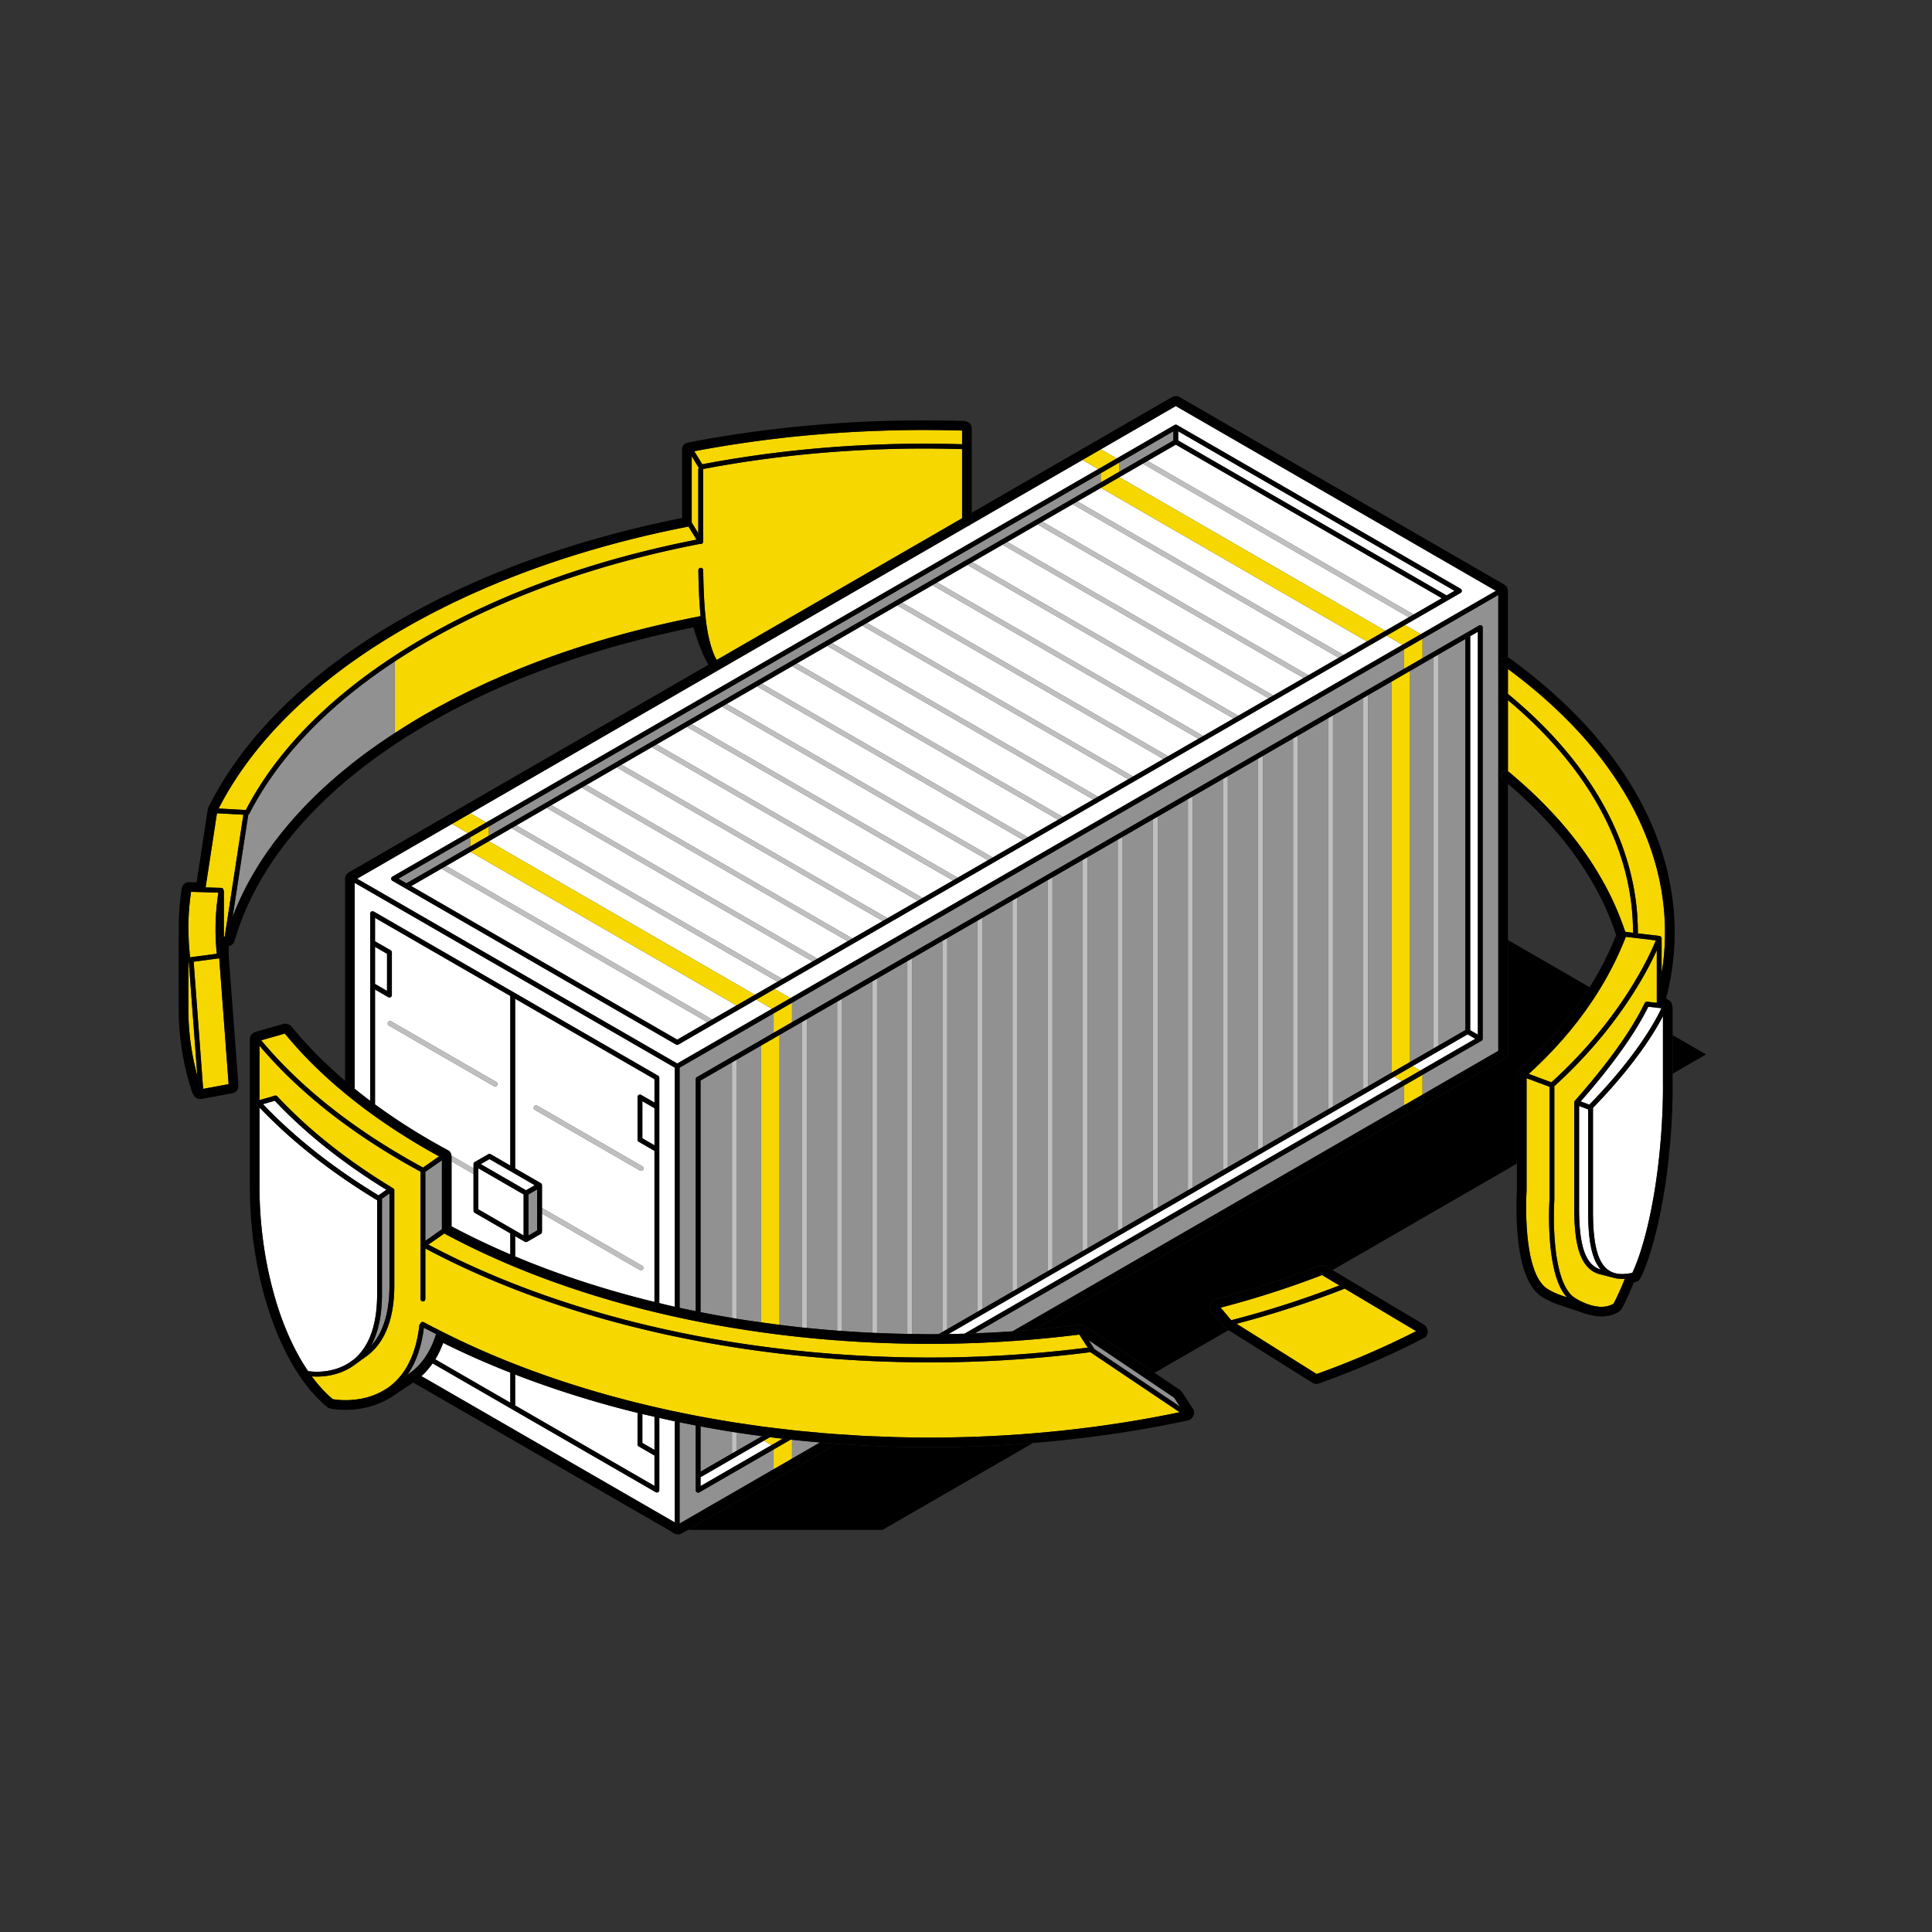
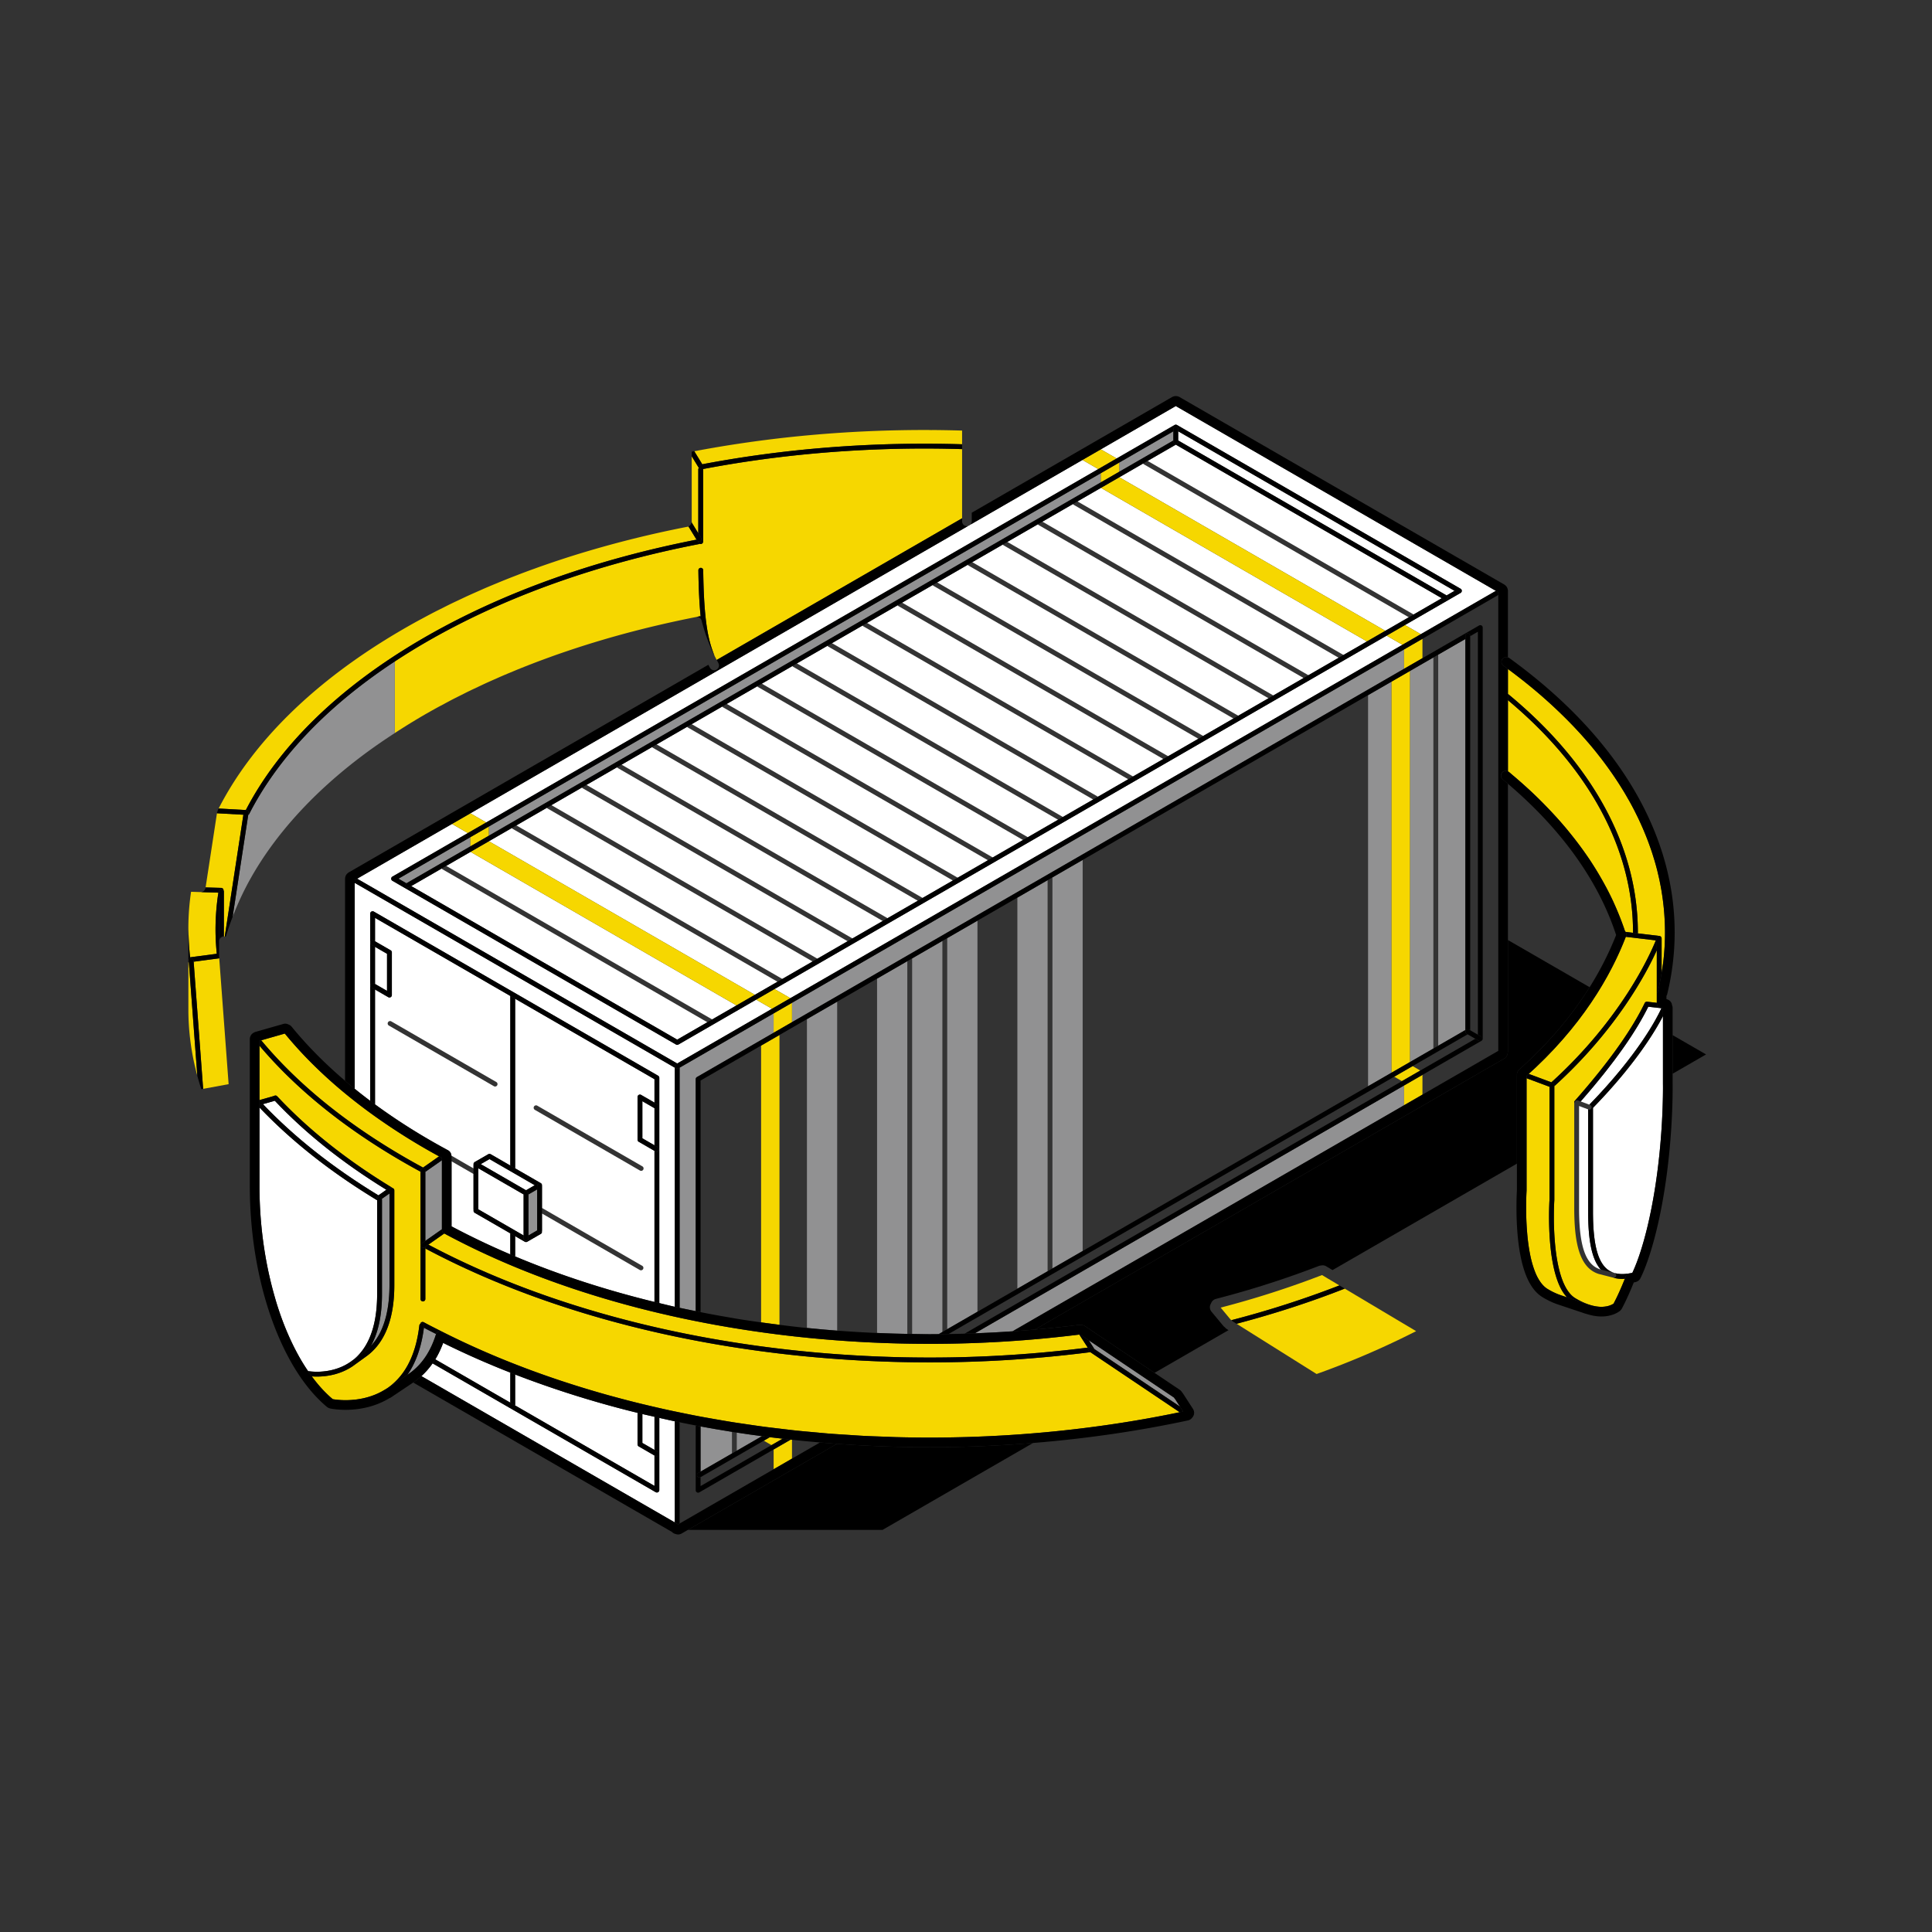
<svg xmlns="http://www.w3.org/2000/svg" width="220" height="220" fill="none">
  <rect width="100%" height="100%" fill="#333333" stroke="none" />
  <path fill="#000" d="M172.743 122.47c-.004-.029-.009-.058-.009-.085 0-.234.1-.459.278-.617 3.521-3.126 6.107-6.333 8.001-9.354l-9.302-5.37v12.688l-.011.11-.022.108-.002-.001a.801.801 0 0 1-.394.597l-53.439 30.853c1.671-.147 3.336-.32 4.991-.528l.069-.004.083.006.072.011c.017-.001.034-.006.052-.006a.805.805 0 0 1 .454.138l7.904 5.313 8.426-4.864-.201-.126a.802.802 0 0 1-.206-.19l-.029-.019-.13-.114-1.37-1.65a.816.816 0 0 1-.188-.521c0-.147.053-.284.126-.411a.816.816 0 0 1 .563-.527 106.138 106.138 0 0 0 11.744-3.76c.042-.017.088-.019.133-.025l-.001-.008.122-.015.001.006c.048-.009.097-.021.145-.021a.819.819 0 0 1 .42.115l.716.427 20.995-12.121v-9.995c0-.014.008-.026.009-.04ZM95.304 164.412l-16.969 9.797H100.5l17.135-9.893a145.52 145.52 0 0 1-11.771.482c-3.527 0-7.054-.133-10.56-.386ZM194.273 120.07l-3.809-2.2v4.398l3.809-2.198Z" />
  <path fill="#F6D700" d="M185.956 106.159c0-9.22-4.735-18.474-14.244-26.429v8.096l.066.054c.016.011.034.014.049.026.147.123.288.246.433.369a57.235 57.235 0 0 1 1.788 1.574c.05.045.102.09.15.136.48.444.94.894 1.391 1.345.125.125.246.25.369.376.351.358.692.72 1.026 1.083.104.113.21.226.313.34.412.458.811.919 1.196 1.382.08.098.156.196.235.293.312.382.614.767.907 1.153.101.135.203.269.302.403.334.453.659.908.968 1.366l.052.074c.324.482.63.969.926 1.456.079.13.156.263.234.394.232.395.456.791.67 1.189.059.107.12.215.176.323.259.492.503.986.733 1.482.048.101.091.203.136.304.185.408.359.817.524 1.227a31.647 31.647 0 0 1 .684 1.849c.029.03.054.06.075.094l.841.101v-.06ZM176.841 143.944c-.368-1.875-.448-3.927-.448-5.384 0-1.131.048-1.896.052-1.947v-12.859l-2.61-.973v12.788l-.001.018-.014.283-.002.024-.008.19-.002.035-.007.225-.002.055-.006.264-.002.063-.005.331-.001.039-.002.41c0 .238.003.496.009.761l.004.196c.014.55.042 1.147.091 1.762l.019.229c.027.312.057.627.096.942l.001.001c.025.21.055.419.087.628l.029.177a16.59 16.59 0 0 0 .117.648c.039.197.081.391.127.582l.01.04c.047.19.098.374.152.554.016.056.034.11.051.165.043.137.088.271.136.402l.056.153c.067.172.137.339.211.497l.002.003c.099.207.207.395.321.572.173.27.361.507.568.693.115.103.234.192.359.267a7.612 7.612 0 0 0 1.657.764l.005.001.006.003.529.177a4.915 4.915 0 0 1-.782-1.188c-.362-.759-.618-1.653-.803-2.591Z" />
  <path fill="#F6D700" d="M171.712 79.014c9.838 8.099 14.793 17.61 14.794 27.146v.061c0 .022-.008.041-.013.062l2.476.296c.011.001.02.009.03.011a.212.212 0 0 1 .103.049.263.263 0 0 1 .05.05c.005.007.014.011.018.019.004.005.003.012.006.018.012.02.018.043.023.067.003.015.008.029.009.044.001.005.003.01.003.016v3.908l.037-.238c.049-.317.105-.634.144-.951.137-1.134.205-2.269.205-3.405v-.027c0-.352-.008-.705-.022-1.057-.005-.133-.014-.267-.021-.401a23.385 23.385 0 0 0-.084-1.145 22.66 22.66 0 0 0-.125-1.107 27.12 27.12 0 0 0-.092-.637c-.024-.153-.047-.305-.073-.457a30.458 30.458 0 0 0-.125-.671c-.028-.14-.053-.279-.083-.418a30.36 30.36 0 0 0-.191-.833c-.02-.084-.037-.167-.058-.25a29.592 29.592 0 0 0-.29-1.069c-.035-.12-.074-.24-.11-.36-.073-.24-.147-.48-.226-.719-.048-.145-.099-.29-.15-.435a27.552 27.552 0 0 0-.403-1.1 31.267 31.267 0 0 0-.251-.623 27.324 27.324 0 0 0-.472-1.09c-.067-.146-.132-.292-.201-.438-.111-.236-.229-.472-.346-.707-.059-.118-.115-.236-.176-.354a37.011 37.011 0 0 0-.551-1.028c-.065-.117-.135-.234-.202-.351a37.717 37.717 0 0 0-.407-.7c-.085-.141-.175-.283-.262-.425-.129-.207-.258-.415-.391-.621a33.683 33.683 0 0 0-.292-.443 31.584 31.584 0 0 0-.408-.602 36.818 36.818 0 0 0-.754-1.054c-.102-.138-.203-.276-.307-.413a40.377 40.377 0 0 0-.532-.684c-.088-.111-.173-.223-.263-.334-.27-.335-.546-.668-.829-1-.059-.069-.121-.137-.181-.206a50.462 50.462 0 0 0-.704-.797l-.322-.348a47.989 47.989 0 0 0-.611-.652c-.119-.124-.241-.248-.363-.373a47.923 47.923 0 0 0-1.669-1.63c-.119-.112-.236-.223-.356-.333-.263-.24-.53-.48-.801-.72l-.268-.238a59.635 59.635 0 0 0-2.311-1.915l-.261-.201a62.133 62.133 0 0 0-.951-.728l-.368-.272-.022-.017v2.83Z" />
  <path fill="#F6D700" d="M188.661 109.05v-.835c-1.209 2.656-4.621 9.092-11.667 15.469V136.64s-.013.191-.026.527c-.013.337-.026.818-.026 1.393 0 1.077.045 2.486.219 3.889.173 1.403.478 2.803.979 3.85.333.7.75 1.235 1.248 1.532a7.79 7.79 0 0 0 1.518.716h.004c.417.141.787.216 1.108.246l.031.003c.106.009.207.014.302.014h.003c.195 0 .364-.019.518-.045l.091-.013.009-.003c.426-.087.681-.244.767-.304l.077-.146c.069-.131.17-.328.296-.589.232-.482.552-1.192.913-2.1-.094.006-.192.019-.283.019a3.681 3.681 0 0 1-1.047-.142l-1.66-.425-.017-.005a2.924 2.924 0 0 1-1.336-.902c-.36-.422-.635-.956-.844-1.59-.417-1.268-.576-2.944-.577-5.012V125.64c0-.01.005-.019.006-.028a.273.273 0 0 1 .054-.253c4.202-4.763 6.622-8.361 7.963-11.137a.274.274 0 0 1 .279-.154l1.098.125v-5.143Z" />
  <path fill="#F6D700" d="M176.658 123.246c7.991-7.242 11.247-14.562 11.894-16.163l-3.417-.408c-.102.265-.209.534-.322.807l-.01.022c-.121.292-.248.587-.382.885l-.024.051c-.131.29-.266.583-.409.879l-.045.09c-.139.284-.282.571-.432.861l-.072.134c-.145.276-.293.555-.45.836l-.099.174c-.153.269-.307.54-.469.813-.045.074-.093.15-.138.226a45.73 45.73 0 0 1-.48.777c-.057.089-.118.179-.176.268-.161.249-.322.497-.492.748-.07.102-.145.205-.216.307-.165.24-.331.479-.506.72-.085.117-.176.235-.263.352-.168.228-.335.455-.511.683-.105.136-.217.272-.325.408-.167.211-.332.423-.507.635-.123.149-.254.299-.38.448-.169.2-.335.399-.51.6-.139.159-.287.318-.431.477-.173.191-.341.382-.519.573-.159.17-.326.339-.49.509-.173.18-.342.361-.522.541-.181.183-.374.366-.561.548-.171.168-.337.334-.513.501-.232.219-.477.438-.717.657a6.218 6.218 0 0 0-.087.079l2.581.962ZM79.97 52.866c8.207-1.563 16.764-2.342 25.325-2.342 1.421 0 2.841.023 4.26.066V49.03a145.19 145.19 0 0 0-14.44.288c-5.434.38-10.813 1.07-16.055 2.064l.91 1.485ZM24.685 108.607a27.575 27.575 0 0 1-.144-2.756c0-1.403.112-2.806.327-4.204l-3.111-.094a28.361 28.361 0 0 0-.308 4.135c0 .203.015.407.02.611v.048c.021.888.076 1.776.18 2.663l3.036-.403ZM26.034 123.454l-1.07-14.329-2.913.386 1.081 14.479 2.902-.536ZM79.516 60.723v-7.267a.27.27 0 0 1 .064-.172l-.813-1.328v7.545l.749 1.222ZM24.898 92.067l3.096.173c3.72-7.165 10.433-13.891 20.135-19.53 9.08-5.275 19.786-9.025 31.187-11.259L78.4 59.96l-.118.024a121.497 121.497 0 0 0-13.003 3.28l-.03.01c-.689.217-1.373.439-2.053.667l-.083.029c-.661.222-1.319.449-1.971.683l-.201.074c-.613.22-1.222.445-1.827.675-.094.037-.187.075-.282.111a98.62 98.62 0 0 0-1.714.676c-.14.056-.278.116-.418.174-.52.214-1.038.428-1.551.65-.172.074-.34.153-.512.227-.476.21-.952.418-1.422.634-.234.107-.464.22-.696.328-.403.19-.808.377-1.206.57-.312.152-.618.31-.927.465-.313.157-.629.311-.939.471-.489.253-.97.512-1.45.772-.126.068-.255.133-.38.202-.605.331-1.204.669-1.796 1.013-10.157 5.903-17.12 12.935-20.925 20.373Z" />
  <path fill="#F6D700" d="M105.295 51.074c-8.533 0-17.062.777-25.239 2.335.003.016.01.03.01.046v8.215a.275.275 0 0 1-.276.275c-.025 0-.049-.008-.072-.014-11.462 2.216-22.22 5.97-31.312 11.255a72.85 72.85 0 0 0-3.453 2.136v8.155a72.788 72.788 0 0 1 3.176-1.967c.572-.332 1.15-.658 1.735-.978.229-.125.463-.246.695-.37.356-.19.71-.384 1.071-.57.313-.161.631-.316.947-.475.284-.142.566-.287.854-.427.371-.18.748-.355 1.124-.532.235-.11.468-.223.705-.332.423-.194.851-.382 1.28-.57.193-.085.385-.173.58-.257.462-.2.929-.393 1.397-.586.164-.068.327-.138.493-.206a95.643 95.643 0 0 1 1.528-.602c.129-.05.256-.102.385-.15.543-.207 1.09-.409 1.638-.607l.305-.112c.578-.207 1.16-.408 1.746-.606l.22-.075a106.92 106.92 0 0 1 1.845-.6l.144-.046c.639-.2 1.28-.394 1.925-.584l.091-.028c.66-.193 1.322-.38 1.989-.562l.05-.014c.68-.185 1.361-.364 2.047-.537l.014-.004c.69-.175 1.385-.343 2.082-.506h.004c.696-.164 1.396-.32 2.098-.471l.011-.003c.698-.15 1.399-.294 2.102-.432l.02-.004c.176-.035.35-.071.527-.105-.138-1.347-.226-3.024-.255-5.22a.275.275 0 0 1 .55-.007c.042 3.195.208 5.29.467 6.81.22 1.29.503 2.166.838 2.975.04.078.083.16.12.224.005.007.005.016.009.023l.002.004.1.18 27.943-16.132v-7.875c-1.419-.044-2.84-.067-4.26-.067ZM24.705 92.607l-1.293 8.446 1.78.053c.08.002.154.039.204.1a.271.271 0 0 1 .057.18c.024.041.041.085.041.135v5.124l.03.002.066.004 2.124-13.876-3.01-.168ZM21.505 109.581c-.018.002-.036-.001-.054-.003v5.629a28.556 28.556 0 0 0 .642 5.746c.111.516.238 1.03.377 1.545l-.965-12.917Z" />
  <path fill="#919192" d="M28.376 92.691a.267.267 0 0 1-.109.108l-1.776 11.6a32.992 32.992 0 0 1 2.083-4.437c1.272-2.254 2.846-4.46 4.72-6.598 2.341-2.674 5.152-5.241 8.43-7.662a66.695 66.695 0 0 1 3.23-2.224v-8.156c-7.868 5.18-13.39 11.125-16.578 17.37Z" />
  <path fill="#000" d="M185.956 106.159v.06l.537.064c.005-.021.013-.04.013-.062v-.062c-.001-9.534-4.956-19.047-14.794-27.145v.716c9.509 7.955 14.244 17.21 14.244 26.429ZM171.712 87.845c.022.01.045.021.066.035l-.066-.054v.019ZM185.009 90.306l-.071-.116c.139.233.273.467.407.7-.112-.195-.22-.39-.336-.584ZM24.945 101.521c0-.151.123-.275.274-.275.102 0 .187.058.235.14a.27.27 0 0 0-.057-.18.274.274 0 0 0-.204-.1l-1.78-.053-.013.078a.265.265 0 0 1-.038.103.545.545 0 0 1-.52.352l-1.085-.033 3.111.094a27.69 27.69 0 0 0-.326 4.204c0 .919.052 1.838.144 2.756l-3.036.403c.006.05.008.099.014.149a.26.26 0 0 1 .084-.023.274.274 0 0 1 .294.253l.01.122 2.912-.386-.019-.251v-7.353ZM21.495 109.452a.319.319 0 0 1-.044.015v.111c.018.002.035.005.054.003l-.01-.129ZM79.515 61.67v-.02a.27.27 0 0 1-.146-.113l-.053-.086c-11.4 2.234-22.108 5.984-31.187 11.26-9.702 5.638-16.415 12.364-20.135 19.529l.053.003a.274.274 0 0 1 .257.316l-.037.24a.267.267 0 0 0 .108-.108c3.19-6.245 8.71-12.19 16.578-17.369a72.31 72.31 0 0 1 3.453-2.136c9.092-5.284 19.85-9.038 31.311-11.255a.271.271 0 0 1-.202-.26Z" />
  <path fill="#000" d="m24.944 108.853.001.021.019.251 1.07 14.329-1.088-14.57-.002-.04v.009ZM25.32 106.636l.174.009v-5.124a.269.269 0 0 0-.04-.135.271.271 0 0 0-.235-.14.276.276 0 0 0-.275.275v5.675c0-.102.038-.196.09-.281 0-.008-.003-.013-.003-.02a.274.274 0 0 1 .29-.259ZM79.255 70.264a.546.546 0 0 1 .56.24c-.012-.11-.023-.23-.034-.345-.176.034-.35.07-.526.105ZM78.395 59.947a.543.543 0 0 1-.112.036l.12-.024-.008-.012ZM21.45 105.688c-.001.185.012.389.018.611-.004-.204-.019-.408-.019-.611ZM21.494 109.43a.272.272 0 0 1 .17-.271c-.006-.05-.008-.099-.014-.15a28.283 28.283 0 0 1-.18-2.662l-.01.119-.009.043v2.958a.319.319 0 0 0 .044-.015l-.001-.022Z" />
  <path fill="#000" d="m28.267 92.799.037-.24a.274.274 0 0 0-.256-.316l-.053-.003-3.097-.172c-.03.06-.066.12-.096.182l-.01.052-.013.052v.004l-.03.079-.026.054-.018.116 3.01.168-2.125 13.876.092.005.039-.008a30.53 30.53 0 0 1 .77-2.249l1.776-11.6ZM25.321 106.636a.274.274 0 0 0-.29.259c0 .007.003.012.003.02.025-.042.047-.085.082-.119a.55.55 0 0 1 .409-.149l-.03-.002-.174-.009Z" />
  <path fill="#000" d="m23.412 101.053 1.293-8.445.018-.117-1.321 8.628c-.007.042-.026.078-.04.115a.265.265 0 0 0 .038-.103l.012-.078ZM22.05 109.511l-.009-.122a.274.274 0 0 0-.294-.253.26.26 0 0 0-.084.023.272.272 0 0 0-.17.271l.002.022.01.13.964 12.915c.134.496.278.991.438 1.484a.59.59 0 0 1 .037.044l.188-.035-1.081-14.479ZM79.644 53.228c-.001-.007-.006-.012-.007-.02a.275.275 0 0 1 .218-.321l.114-.02-.91-1.486c-.097.018-.196.034-.292.053v.522l.813 1.329a.28.28 0 0 1 .064-.057ZM80.543 71.743c-.258-1.522-.425-3.616-.467-6.811a.275.275 0 1 0-.55.007c.029 2.196.118 3.873.255 5.22l.035.345.005.01c.027.032.05.069.06.112a22.087 22.087 0 0 0 .77 2.419l.001.002a22.112 22.112 0 0 0 .313.778l.074.174c.05.11.097.217.144.318l.029.06c.053.112.106.22.157.316l.002.005.01.02c-.335-.81-.618-1.686-.838-2.975Z" />
  <path fill="#000" d="M79.958 53.427a.273.273 0 0 1-.314-.199.27.27 0 0 0-.129.227v7.269l.323.526c.08.13.038.299-.091.378a.272.272 0 0 1-.231.022v.02c0 .127.086.228.202.26.024.007.047.016.073.016a.275.275 0 0 0 .275-.275v-8.215c0-.017-.007-.03-.01-.046l-.098.017ZM78.766 59.352c0 .038-.015.074-.023.112l.023.037v-.15Z" />
  <path fill="#000" d="m79.969 52.867-.114.02a.275.275 0 0 0-.218.322c0 .007.006.013.007.02a.273.273 0 0 0 .315.198l.097-.017c8.177-1.559 16.706-2.336 25.239-2.336 1.421 0 2.841.023 4.26.067v-.55a138.703 138.703 0 0 0-4.26-.067c-8.56 0-17.118.78-25.326 2.343ZM95.115 49.317a138.087 138.087 0 0 0-16.348 2.117c.096-.019.195-.035.292-.053a138.206 138.206 0 0 1 16.056-2.064ZM109.555 49.029a144.748 144.748 0 0 0-4.285-.065h-.003c1.43 0 2.859.023 4.288.065ZM79.316 61.451l.053.086a.266.266 0 0 0 .146.113.27.27 0 0 0 .231-.022c.13-.08.17-.248.092-.378l-.323-.527-.749-1.222-.023-.038c-.007.036-.007.073-.022.106l-.039.092a.55.55 0 0 1-.288.286l.008.012.914 1.492ZM81.382 74.718l-.01-.02.017.039.001.003.008.016.028.053c.022.043.052.098.084.156-.003-.008-.004-.016-.008-.024-.037-.063-.08-.146-.12-.223ZM80.85 73.55ZM79.82 70.514c.03.048.059.098.074.155l-.012-.043a.274.274 0 0 0-.062-.112Z" />
  <path fill="#fff" d="M187.692 114.637c-1.359 2.754-3.72 6.244-7.697 10.786l.986.368c5.569-5.72 7.685-9.839 8.21-10.984l-.042-.005-1.457-.165Z" />
  <path fill="#fff" d="M181.395 126.154v11.803c-.001 1.781.123 3.251.413 4.374.289 1.126.739 1.887 1.364 2.313.2.137.423.24.67.313h.002l.002.001c.267.079.563.121.896.121.245 0 .516-.031.8-.076l.003-.001.033-.006c.097-.016.194-.032.296-.053l.007-.015a11.783 11.783 0 0 0 .191-.416c.164-.377.395-.957.661-1.759.532-1.604 1.204-4.099 1.756-7.647.151-.972.277-1.922.381-2.834a79.029 79.029 0 0 0 .497-8.369l-.002-.32v-.031c0-.079-.002-.121-.002-.122v-7.727c-.886 1.719-3.147 5.495-7.968 10.451Z" />
  <path fill="#fff" d="M179.812 126.731v10.822c-.001 1.529.09 2.829.299 3.877.209 1.049.538 1.841.99 2.368.301.351.653.592 1.084.734l.086.022a4.129 4.129 0 0 1-.622-.992c-.59-1.32-.803-3.197-.805-5.606v-11.629l-1.032-.386v.79ZM87.907 114.87l-1.802-1.04-8.853 5.111a.276.276 0 0 1-.275 0l-32.293-18.644a.276.276 0 0 1 0-.477l8.588-4.958-1.802-1.04-10.803 6.237 36.447 21.043 10.793-6.232ZM106.205 66.619l-3.476 2.007 30.276 17.48.008.007 3.445-1.99-30.163-17.414a.267.267 0 0 1-.09-.09ZM102.21 68.925l-3.476 2.007 30.278 17.48.006.006 3.446-1.989-30.163-17.415a.273.273 0 0 1-.091-.09ZM130.684 52.486l30.277 17.48.007.007 3.208-1.853-30.286-17.485-3.206 1.851ZM164.721 67.8l.003.004.908-.525-31.471-18.17v1.048l30.56 17.643ZM66.268 89.676l-3.476 2.007 30.278 17.48.007.006 3.445-1.989-30.163-17.415a.272.272 0 0 1-.091-.09ZM58.11 140.444l-4.052-2.34a.27.27 0 0 1-.124-.308c-.006-.023-.014-.045-.014-.07v-4.042l-2.501-1.444v7.409a86.59 86.59 0 0 0 6.691 3.191v-2.396ZM53.92 132.654c0-.019.008-.035.011-.053-.002-.014-.01-.026-.01-.04 0-.099.052-.19.137-.238l1.543-.891a.276.276 0 0 1 .275 0l2.235 1.29v-19.31l-15.406-8.894v2.666l1.78 1.028c.085.049.137.14.137.238v4.86a.274.274 0 0 1-.412.238l-1.505-.868v13.08a69.443 69.443 0 0 0 6.348 4.127c.614.355 1.237.702 1.866 1.043l-.002.004c.12.051.23.12.315.222.1.118.157.276.173.44l2.516 1.453v-.395Zm-9.653-15.879a.276.276 0 0 1 .275-.477l11.966 6.909a.275.275 0 1 1-.275.476l-11.966-6.908ZM98.217 71.23l-3.476 2.007 30.277 17.481.007.006 3.446-1.99L98.307 71.32a.275.275 0 0 1-.09-.09Z" />
  <path fill="#fff" d="M133.752 48.397c.085-.05.19-.05.275 0l32.293 18.644a.274.274 0 0 1 0 .476l-6.334 3.657 1.803 1.041 8.548-4.935-36.448-21.043-8.538 4.93 1.802 1.04 6.599-3.81ZM110.198 64.313l-3.476 2.007 30.277 17.48.007.007 3.446-1.99-30.164-17.414a.27.27 0 0 1-.09-.09ZM122.178 57.397l-3.476 2.006 30.278 17.48.006.007 3.446-1.99-30.163-17.414a.272.272 0 0 1-.091-.09ZM73.147 129.621l1.38.796v-4.225l-1.38-.796v4.225ZM122.695 57.097l30.278 17.48.006.007 2.675-1.544-30.287-17.486-2.672 1.543ZM125.061 53.415l-1.802-1.04-12.755 7.364a.532.532 0 0 1-.255.147L53.562 92.614l1.802 1.04 69.697-40.239ZM114.191 62.008l-3.476 2.007 30.277 17.48.007.006 3.445-1.989-30.163-17.415a.28.28 0 0 1-.09-.09Z" />
  <path fill="#fff" d="m130.165 52.785-2.705 1.562 30.286 17.485 2.673-1.543-30.163-17.415a.28.28 0 0 1-.091-.09ZM118.184 59.702l-3.476 2.007 30.278 17.48.006.007 3.446-1.99-30.163-17.414a.273.273 0 0 1-.091-.09ZM44.072 108.609l-1.367-.79v4.225l1.367.79v-4.225ZM90.23 75.842l-3.476 2.007 30.277 17.48.007.007 3.445-1.99L90.32 75.931a.267.267 0 0 1-.09-.09ZM74.255 85.065l-3.476 2.007 30.278 17.48.007.006 3.445-1.989-30.163-17.415a.273.273 0 0 1-.09-.09ZM88.197 112.622 90 113.663l69.697-40.24-1.803-1.04-69.697 40.239ZM50.812 98.6l30.277 17.48.007.006 2.77-1.598-30.287-17.486-2.767 1.598ZM62.275 91.982l-3.476 2.007 30.277 17.48c.003.002.004.005.007.006l3.446-1.989-30.163-17.415a.265.265 0 0 1-.091-.089ZM74.527 131.052l-1.792-1.035a.273.273 0 0 1-.138-.238v-4.86a.274.274 0 0 1 .413-.238l1.517.876v-2.666L58.66 113.73v19.31l2.92 1.685c.085.05.138.141.138.239 0 .014-.01.026-.011.04.004.018.01.034.01.053v2.493l11.43 6.599a.276.276 0 0 1-.274.477l-11.155-6.441v1.944c0 .025-.009.047-.015.071a.271.271 0 0 1-.123.308l-1.543.89a.276.276 0 0 1-.275 0l-1.102-.636v2.31c5.001 2.101 10.326 3.83 15.867 5.183v-17.203Zm-13.62-4.671a.274.274 0 1 1 .274-.476l11.967 6.909a.274.274 0 1 1-.275.476l-11.967-6.909ZM58.28 94.288l-2.61 1.506 30.287 17.486 2.578-1.488L58.37 94.377a.272.272 0 0 1-.09-.09ZM70.262 87.37l-3.476 2.007 30.277 17.481.007.006 3.445-1.989L70.352 87.46a.266.266 0 0 1-.09-.09ZM86.236 78.147l-3.476 2.007 30.277 17.481.007.006 3.445-1.99-30.163-17.414a.26.26 0 0 1-.09-.09ZM82.243 80.453l-3.476 2.007 30.277 17.48.007.007 3.445-1.99-30.163-17.414a.275.275 0 0 1-.09-.09ZM94.223 73.536l-3.476 2.007 30.277 17.481.007.006 3.445-1.99-30.163-17.414a.264.264 0 0 1-.09-.09ZM50.384 98.989a.27.27 0 0 1-.09-.09l-3.466 2.001 30.286 17.485 3.433-1.982-30.163-17.414ZM78.25 82.76l-3.477 2.006 30.277 17.48.008.006 3.445-1.988L78.34 82.849a.266.266 0 0 1-.09-.09Z" />
  <path fill="#fff" d="m76.84 121.578-36.447-21.043v23.446c.571.463 1.157.922 1.762 1.375v-21.315a.276.276 0 0 1 .413-.238l32.371 18.69a.276.276 0 0 1 .138.239v25.654c.587.141 1.171.288 1.763.421v-27.229ZM58.645 160.033l15.882 9.169v-3.459l-1.792-1.035a.274.274 0 0 1-.138-.238v-3.587a114.486 114.486 0 0 1-13.937-4.363v3.44c0 .026-.008.049-.014.073ZM58.11 156.301a96.973 96.973 0 0 1-7.647-3.38c-.257.691-.554 1.32-.894 1.871l8.542 4.932v-3.423Z" />
  <path fill="#fff" d="M74.527 165.107v-3.775c-.46-.106-.922-.205-1.38-.315v3.294l1.38.796Z" />
  <path fill="#fff" d="M76.84 161.847c-.59-.124-1.176-.258-1.763-.39v8.221a.276.276 0 0 1-.412.238L49.26 155.249a8.563 8.563 0 0 1-1.276 1.452L76.84 173.36v-11.513Z" />
  <path fill="#919192" d="M79.222 122.884c0-.098.053-.189.138-.238l8.735-5.043v-2.206l-10.705 6.181v27.344c.607.133 1.22.257 1.832.381v-26.419ZM95.33 114.061l-3.443 1.988v35.167c1.145.116 2.293.22 3.443.307v-37.462ZM103.317 109.449l-3.444 1.988v40.35c1.147.05 2.295.086 3.444.107v-42.445ZM90.186 114.189v2.206l69.698-40.24V73.95l-69.697 40.24Z" />
-   <path fill="#919192" d="m86.667 119.062-2.768 1.598v29.508c.918.15 1.843.282 2.768.413v-31.519ZM83.35 120.978l-3.578 2.065v26.373c1.186.235 2.378.453 3.578.654v-29.092ZM91.336 116.366l-2.577 1.489v33.004c.857.107 1.715.215 2.577.306v-34.799ZM99.323 111.755l-3.443 1.988v37.817c1.146.082 2.293.152 3.443.206v-40.011ZM161.977 74.947l6.451-3.724a.276.276 0 0 1 .412.238v46.815a.276.276 0 0 1-.137.238l-6.726 3.883v2.251l8.635-4.985V67.756l-8.635 4.985v2.206ZM135.816 135.219l3.444-1.989V88.698l-3.444 1.988v44.533ZM131.822 137.525l3.444-1.988V91.004l-3.444 1.988v44.533ZM93.375 164.255a146.023 146.023 0 0 1-3.189-.305v2.146l3.189-1.841ZM139.81 132.913l3.443-1.988V86.393l-3.443 1.988v44.532ZM127.829 139.83l3.444-1.988V93.309l-3.444 1.988v44.533ZM88.095 167.304v-2.251l-8.46 4.884a.276.276 0 0 1-.413-.238v-7.379c-.612-.117-1.223-.239-1.832-.364v11.529l10.705-6.181ZM147.797 128.302l3.443-1.988V81.781l-3.443 1.988v44.533ZM143.803 130.607l3.443-1.988V84.087l-3.443 1.988v44.532ZM151.79 125.996l3.444-1.988V79.475l-3.444 1.988v44.533ZM123.836 142.136l3.443-1.988V95.615l-3.443 1.988v44.533ZM111.854 149.053l3.444-1.988v-44.533l-3.444 1.988v44.533Z" />
  <path fill="#919192" d="M83.35 165.511v-2.466c-1.199-.19-2.391-.394-3.578-.616v5.147l3.578-2.065ZM159.885 123.605l-48.882 28.222c1.435-.054 2.867-.13 4.295-.229l44.587-25.742v-2.251ZM107.861 151.359l3.444-1.988v-44.533l-3.444 1.988v44.533ZM119.842 144.442l3.443-1.988V97.921l-3.443 1.988v44.533ZM155.784 123.69l2.673-1.543V77.615l-2.673 1.543v44.532ZM115.849 146.747l3.443-1.988v-44.532l-3.443 1.988v44.532ZM107.311 107.144l-3.444 1.988v42.769c.663.009 1.327.026 1.991.026h.005c.342 0 .684-.005 1.027-.008l.421-.243v-44.532ZM160.549 120.94l2.672-1.543V74.864l-2.672 1.543v44.533ZM86.667 163.595v-.069c-.925-.123-1.849-.253-2.768-.395v2.062l2.768-1.598ZM163.771 119.079l3.093-1.785V72.761l-3.093 1.786v44.532Z" />
-   <path fill="#fff" d="M79.795 168.198c-.007.004-.015.004-.023.007v1.017l8.078-4.663-.874-.507-7.181 4.146ZM160.856 121.397l.874.507 6.265-3.617-.876-.506-6.263 3.616ZM158.765 122.604l-50.759 29.306c.609-.009 1.218-.025 1.826-.042l49.806-28.756-.873-.508ZM167.414 117.316l.876.506V71.937l-.876.506v44.873Z" />
  <path fill="#919192" d="M53.565 96.376v-1.048l-8.193 4.73.914.528c.01-.007.018-.018.03-.025l7.249-4.185ZM133.612 50.16v-1.047l-6.166 3.56v1.047l6.166-3.56ZM125.354 54.928V53.88L55.656 94.12v1.047l69.698-40.24Z" />
  <path fill="#F6D700" d="m53.58 97.002 30.285 17.486 2.092-1.208L55.67 95.794l-2.092 1.208ZM55.364 93.655l-1.802-1.04-2.092 1.207 1.802 1.04 2.092-1.207ZM55.656 95.168V94.12l-2.091 1.208v1.047l2.091-1.207ZM88.197 112.622l-2.091 1.208 1.802 1.04 2.091-1.207-1.802-1.041ZM88.76 117.855l-2.092 1.207v31.519c.695.099 1.393.19 2.092.278v-33.004ZM86.764 163.539l-.096-.013v.069l.096-.056ZM88.095 167.304l2.091-1.208v-2.146l-.15-.017-1.941 1.12v2.251ZM87.849 164.559l1.27-.732c-.487-.057-.975-.108-1.46-.169l-.683.394.873.507ZM88.095 115.397v2.206l2.091-1.208v-2.206l-2.091 1.208ZM127.153 52.207l-1.802-1.04-2.092 1.207 1.802 1.041 2.092-1.208ZM125.368 55.554l30.286 17.486 2.092-1.208-30.286-17.485-2.092 1.207ZM127.446 53.72v-1.047l-2.092 1.207v1.047l2.092-1.207ZM159.697 73.423l2.092-1.208-1.803-1.04-2.091 1.207 1.802 1.041ZM159.885 123.605v2.251l2.092-1.208v-2.251l-2.092 1.208ZM158.457 122.147l2.092-1.208V76.407l-2.092 1.207v44.533ZM158.765 122.605l.873.507 2.092-1.208-.874-.507-2.091 1.208ZM159.885 73.95v2.205l2.092-1.207v-2.206l-2.092 1.207Z" />
-   <path fill="#BFBFBF" d="m50.812 98.6-.518.299a.27.27 0 0 0 .09.09l30.164 17.414.547-.317-.006-.006L50.812 98.6ZM58.799 93.989l-.518.299a.266.266 0 0 0 .091.089l30.163 17.414.548-.316c-.003-.001-.004-.004-.007-.006L58.8 93.989ZM62.792 91.683l-.518.3a.26.26 0 0 0 .09.088l30.164 17.415.548-.316-.007-.006-30.277-17.481ZM66.786 89.377l-.517.299a.272.272 0 0 0 .09.09l30.163 17.414.548-.316-.006-.006-30.278-17.48ZM70.78 87.072l-.518.298a.267.267 0 0 0 .09.09l30.163 17.415.548-.317-.007-.006-30.277-17.48ZM74.773 84.766l-.517.299a.264.264 0 0 0 .09.09l30.163 17.414.549-.317-.008-.006-30.277-17.48ZM78.767 82.46l-.518.299a.272.272 0 0 0 .09.09l30.164 17.414.548-.317-.007-.006-30.277-17.48ZM82.76 80.154l-.517.299a.26.26 0 0 0 .09.09l30.163 17.414.549-.316-.007-.006-30.277-17.48ZM86.754 77.849l-.518.298a.27.27 0 0 0 .09.09l30.164 17.415.548-.317-.007-.006-30.277-17.48ZM90.747 75.543l-.517.299a.264.264 0 0 0 .09.09l30.163 17.414.548-.316-.007-.006-30.277-17.48ZM94.741 73.237l-.517.3a.276.276 0 0 0 .09.089l30.163 17.414.548-.316-.007-.006-30.277-17.48ZM98.734 70.932l-.517.299a.272.272 0 0 0 .09.09l30.163 17.414.548-.317-.006-.006-30.278-17.48ZM102.728 68.626l-.517.299a.28.28 0 0 0 .09.09l30.163 17.414.549-.317-.008-.006-30.277-17.48ZM106.722 66.32l-.518.299a.269.269 0 0 0 .09.09l30.163 17.414.549-.316-.007-.006-30.277-17.48ZM110.716 64.015l-.518.298a.272.272 0 0 0 .091.09l30.163 17.415.548-.317-.007-.006-30.277-17.48ZM114.709 61.71l-.518.298a.281.281 0 0 0 .091.09l30.163 17.414.548-.316-.007-.006-30.277-17.48ZM118.702 59.403l-.517.299a.269.269 0 0 0 .09.09l30.163 17.414.548-.317-.006-.006-30.278-17.48ZM122.695 57.097l-.517.3a.269.269 0 0 0 .09.089l30.164 17.415.547-.317-.006-.006-30.278-17.48ZM130.684 52.486l-.518.299a.267.267 0 0 0 .09.09l30.163 17.414.549-.316-.007-.006-30.277-17.48ZM73.249 133.189a.274.274 0 0 0-.101-.375l-11.966-6.909a.275.275 0 1 0-.275.476l11.966 6.909c.132.076.3.031.376-.101ZM72.872 144.626c.132.076.3.031.376-.101a.275.275 0 0 0-.1-.376l-11.43-6.598v.634l11.154 6.441ZM56.608 123.582a.274.274 0 0 0-.1-.375l-11.967-6.909a.275.275 0 0 0-.275.477l11.967 6.908c.131.076.3.031.375-.101ZM53.92 133.048l-2.516-1.452c.003.027.015.052.014.08v.563l2.502 1.445v-.636ZM163.222 119.397l.55-.318V74.547l-.55.317v44.533ZM155.234 124.008l.55-.317V79.158l-.55.317v44.533ZM151.24 126.314l.55-.318V81.463l-.55.318v44.533ZM147.246 128.619l.55-.317V83.769l-.55.317v44.533ZM143.253 130.925l.55-.317V86.075l-.55.317v44.533ZM139.26 133.231l.55-.318V88.381l-.55.317v44.533ZM135.267 135.537l.55-.318V90.686l-.55.318v44.533ZM131.272 137.842l.55-.317V92.992l-.55.317v44.533ZM127.279 140.148l.55-.317V95.298l-.55.317v44.533ZM123.285 142.453l.55-.317V97.603l-.55.318v44.532ZM119.292 144.759l.55-.317V99.909l-.55.318v44.532ZM115.298 147.065l.55-.318v-44.533l-.55.318v44.533ZM111.305 149.371l.55-.318v-44.532l-.55.317v44.533ZM107.311 151.676l.55-.317v-44.533l-.55.318v44.532ZM103.867 109.132l-.55.317v42.445l.55.007v-42.769ZM99.873 111.437l-.55.318v40.011c.183.008.367.014.55.021v-40.35ZM95.88 113.743l-.55.318v37.463c.183.013.367.023.55.036v-37.817ZM91.887 116.049l-.55.317v34.799c.183.019.367.033.55.052v-35.168ZM83.9 120.66l-.55.318v29.092c.184.031.365.068.55.098V120.66ZM83.9 165.193v-2.062l-.55-.086v2.465l.55-.317Z" />
  <path fill="#000" d="m58.66 140.762-.55-.318v2.396l.55.232v-2.31ZM58.66 133.04v-19.31l-.55-.318v19.31l.55.318ZM58.646 160.032c.007-.023.014-.046.014-.072v-3.44c-.184-.071-.365-.147-.55-.219v3.422l.536.309ZM77.154 173.542l.003.002.066.038.167-.097v-11.529c-.183-.037-.368-.071-.55-.109v11.513l.314.182ZM77.39 121.578l-.138.079c-.01.006-.021.007-.032.011-.018.007-.035.015-.053.018-.018.004-.035.004-.052.004-.018 0-.034 0-.052-.004-.019-.003-.036-.011-.053-.018-.011-.004-.022-.005-.033-.011l-.137-.079v27.229c.182.041.367.075.55.115v-27.344Z" />
  <path fill="#000" d="M76.977 121.657c.01.006.022.007.033.011a.267.267 0 0 1-.133-.111.275.275 0 0 1 .1-.376l.138-.08-36.447-21.042-.275.159v.317l36.447 21.043.137.079ZM77.22 121.668c-.018.007-.036.015-.054.018.019-.003.036-.011.053-.018ZM75.076 122.731a.275.275 0 0 0-.137-.238l-32.372-18.69a.276.276 0 0 0-.413.238v21.315c.181.136.366.269.55.404v-13.08l-.397-.23a.274.274 0 1 1 .275-.476l.122.07v-4.225l-.397-.229a.275.275 0 1 1 .275-.476l.122.07v-2.666l15.406 8.894.55.318 15.867 9.16v2.667l.385.222a.275.275 0 0 1-.276.476l-.11-.063v4.225l.386.222a.275.275 0 0 1-.276.476l-.11-.063v17.203c.184.045.367.088.55.131v-25.655ZM74.939 169.916a.276.276 0 0 0 .138-.238v-8.221a50.937 50.937 0 0 1-.55-.126v3.776l.384.222a.276.276 0 0 1-.275.477l-.11-.063v3.458l-15.88-9.169-.536-.309-8.541-4.931c-.1.161-.205.307-.31.456l25.405 14.668c.085.049.19.049.275 0Z" />
  <path fill="#000" d="M72.735 124.681a.274.274 0 0 0-.137.238v4.86c0 .099.052.189.137.238l1.792 1.035.11.064a.276.276 0 0 0 .275-.477l-.385-.222-1.38-.796v-4.225l1.38.796.11.063a.275.275 0 1 0 .275-.476l-.385-.222-1.517-.876a.276.276 0 0 0-.275 0ZM72.735 164.708l1.792 1.035.11.063a.275.275 0 1 0 .275-.476l-.385-.223-1.38-.796v-3.293l-.55-.135v3.587c0 .098.053.189.138.238ZM44.484 113.548a.274.274 0 0 0 .138-.238v-4.86a.275.275 0 0 0-.138-.238l-1.78-1.028-.121-.07a.275.275 0 1 0-.276.476l.398.229 1.367.79v4.225l-1.367-.789-.122-.071a.275.275 0 1 0-.276.476l.398.23 1.504.868c.085.049.19.049.275 0ZM77.212 173.587l.01-.005-.066-.038c.021.012.038.029.056.043ZM159.697 73.423 90 113.663l-2.092 1.207-10.793 6.232-.138.079a.275.275 0 0 0-.1.376c.031.054.08.089.133.111a.209.209 0 0 0 .105.022c.017 0 .034 0 .052-.004a.216.216 0 0 0 .053-.018c.01-.004.022-.005.032-.011l.138-.079 10.705-6.181 2.092-1.207 69.698-40.24 2.092-1.209 8.635-4.985v-.318l-.275-.158-8.548 4.935-2.092 1.208ZM157.894 72.382l2.092-1.208 6.334-3.657a.274.274 0 0 0 0-.476l-32.293-18.644a.275.275 0 0 0-.275 0l-6.599 3.81-2.092 1.208-69.697 40.24-2.092 1.207-8.588 4.958a.276.276 0 0 0 0 .477l32.293 18.644c.085.049.19.049.275 0l8.853-5.111 2.092-1.208 69.697-40.24Zm-80.78 46.003L46.83 100.9l-.239.137a.275.275 0 0 1-.376-.1.273.273 0 0 1 .072-.351l-.914-.528 8.193-4.73 2.091-1.207 69.698-40.24 2.092-1.208 6.166-3.56v-.257a.275.275 0 1 1 .55 0v.254l31.47 18.17-.907.523a.275.275 0 0 1-.279.474l-.27-.157-3.208 1.853-.549.316-2.673 1.543-2.092 1.209-2.674 1.543-.548.317-3.446 1.99-.547.315-3.446 1.99-.548.316-3.446 1.99-.548.316-3.445 1.989-.548.316-3.446 1.99-.548.316-3.445 1.99-.549.316-3.445 1.99-.548.316-3.446 1.989-.548.316-3.445 1.99-.548.316-3.446 1.989-.548.316-3.445 1.99-.549.316-3.445 1.989-.548.317-3.445 1.989-.549.317-3.445 1.989-.548.316-3.445 1.99-.549.316-3.445 1.989-.548.317-2.578 1.488-2.092 1.208-2.77 1.598-.547.317-3.433 1.982Z" />
  <path fill="#000" d="m50.812 98.6 2.767-1.598 2.092-1.208 2.61-1.506.517-.3 3.477-2.006.517-.3 3.476-2.006.518-.299 3.476-2.007.518-.298 3.476-2.007.517-.299 3.476-2.007.518-.299 3.476-2.007.517-.299 3.476-2.007.518-.298 3.476-2.007.517-.299 3.477-2.007.517-.298 3.476-2.007.518-.3 3.476-2.006.517-.3 3.476-2.006.518-.299 3.476-2.007.517-.298 3.476-2.007.518-.299 3.476-2.007.517-.299 3.476-2.006.518-.3 2.672-1.543 2.092-1.207 2.705-1.562.518-.299 3.206-1.851 30.287 17.485.27.157a.275.275 0 0 0 .279-.473l-.004-.004-30.559-17.643v.101a.275.275 0 1 1-.55 0v-.098l-6.166 3.56-2.091 1.208-69.699 40.24-2.091 1.207-7.25 4.186c-.011.007-.018.018-.029.025a.273.273 0 0 0-.072.351.275.275 0 0 0 .376.1l.239-.138 3.465-2 .518-.299ZM79.36 169.937c.085.049.19.049.275 0l8.46-4.884 1.94-1.12c-.305-.034-.61-.071-.916-.107l-1.269.733-8.077 4.664v-1.017a.273.273 0 0 1-.253-.484l.253-.146v-5.147c-.185-.034-.367-.074-.55-.108v7.378c0 .098.052.189.137.238ZM161.977 122.397l6.726-3.883a.276.276 0 0 0 .137-.238V71.461a.274.274 0 0 0-.412-.238l-6.451 3.724-2.092 1.208-69.698 40.24-2.092 1.208-8.735 5.043a.274.274 0 0 0-.137.238v26.418c.183.038.365.078.55.114v-26.373l3.577-2.066.55-.317 2.767-1.598 2.093-1.207 2.577-1.489.55-.318 3.444-1.987.55-.318 3.443-1.988.55-.318 3.444-1.988.55-.318 3.443-1.988.55-.317 3.444-1.988.55-.318 3.443-1.988.55-.317 3.444-1.989.55-.317 3.444-1.988.55-.318 3.443-1.988.55-.318 3.444-1.988.55-.317 3.444-1.989.55-.317 3.443-1.988.55-.317 3.444-1.989.55-.318 3.443-1.988.55-.317 3.444-1.989.55-.317 3.443-1.988.55-.317 2.673-1.544 2.093-1.208 2.671-1.542.55-.318 3.093-1.785v-.357a.275.275 0 1 1 .55 0v.04l.876-.507v45.885l.323.186a.276.276 0 0 1-.275.476l-.343-.197-6.264 3.617-2.092 1.208-49.807 28.756c.391-.012.781-.027 1.171-.041l48.882-28.222 2.092-1.208Z" />
  <path fill="#000" d="m83.899 165.193-.55.317-3.577 2.066-.253.145a.272.272 0 0 0 .252.484c.008-.003.016-.003.023-.007l7.182-4.146.683-.395c-.3-.038-.598-.078-.896-.118l-.096.056-2.768 1.598ZM160.857 121.397l6.262-3.615-.107-.063a.273.273 0 0 1-.1-.375.274.274 0 0 1 .375-.101l.127.073V72.404a.275.275 0 1 0-.55 0v44.89l-3.093 1.785-.55.318-2.672 1.543-2.092 1.207-2.673 1.544-.55.317-3.444 1.988-.55.318-3.443 1.988-.55.317-3.444 1.989-.55.317-3.443 1.988-.55.318-3.444 1.988-.55.318-3.443 1.988-.55.317-3.444 1.989-.55.317-3.443 1.988-.55.317-3.444 1.989-.55.317-3.444 1.988-.55.318-3.444 1.988-.55.318-3.443 1.988-.55.317-.42.243c.371-.003.743-.003 1.115-.009l50.759-29.305 2.092-1.208Z" />
  <path fill="#000" d="M167.287 117.243a.274.274 0 0 0-.275.476l.107.063.877.505.341.197a.276.276 0 1 0 .275-.476l-.321-.186-.877-.506-.127-.073ZM133.611 50.258a.275.275 0 1 0 .55 0v-1.402a.275.275 0 1 0-.55 0v1.402Z" />
  <path fill="#fff" d="m55.738 131.988-.993.573 5.155 2.976.993-.573-5.155-2.976ZM54.47 137.707l5.155 2.976v-4.67l-5.155-2.976v4.67Z" />
  <path fill="#919192" d="M61.167 140.11v-4.67l-.992.573v4.67l.992-.573Z" />
  <path fill="#000" d="M55.875 131.432a.27.27 0 0 0-.275 0l-1.543.89a.275.275 0 0 0-.137.239c0 .014.008.026.01.04a.27.27 0 0 1 .265-.222c.152 0 .275.123.275.275v.383l5.155 2.976v-.065a.275.275 0 1 1 .55 0v.065l.993-.573v-.383c0-.152.123-.275.275-.275a.27.27 0 0 1 .264.222c.002-.014.01-.026.01-.041a.277.277 0 0 0-.137-.238l-2.92-1.685-.55-.318-2.235-1.29Zm4.025 4.105-5.155-2.976.993-.574 5.155 2.976-.993.574ZM61.442 140.404a.275.275 0 0 1-.275-.275v-.019l-.992.574v.336a.275.275 0 1 1-.55 0v-.336l-5.156-2.976v.018a.272.272 0 0 1-.536.07.273.273 0 0 0 .124.309l4.053 2.339.55.318 1.102.636c.085.049.19.049.275 0l1.543-.89a.271.271 0 0 0 .123-.308.271.271 0 0 1-.26.204Z" />
  <path fill="#000" d="M61.443 134.783a.274.274 0 0 0-.275.275v5.071c0 .152.123.275.275.275.127 0 .23-.088.26-.204.007-.023.015-.046.015-.071v-5.071c0-.02-.007-.036-.011-.054a.27.27 0 0 0-.264-.221ZM59.625 141.02a.276.276 0 0 0 .55 0v-5.072a.275.275 0 1 0-.55 0v5.072ZM54.195 138.001a.275.275 0 0 0 .275-.275v-5.072a.275.275 0 0 0-.275-.275.27.27 0 0 0-.264.222c-.004.017-.011.034-.011.053v5.072c0 .025.008.047.014.07a.271.271 0 0 0 .26.205ZM93.375 164.255l-3.188 1.841-2.092 1.208-10.705 6.181-.168.097-.01.005c-.018-.015-.035-.031-.055-.043l-.003-.002-.314-.182-28.855-16.659a7.874 7.874 0 0 1-.936.729l29.462 17.011c.111.12.262.203.428.24a.81.81 0 0 0 .274.051.813.813 0 0 0 .402-.107l.002-.001.718-.415 16.97-9.797a137.89 137.89 0 0 1-1.93-.157ZM110.655 59.365a.545.545 0 0 1-.151.373l12.755-7.363 2.092-1.208 8.538-4.93 36.448 21.043.275.158v52.225l-8.636 4.985-2.091 1.208-44.587 25.742c.85-.058 1.698-.125 2.545-.199l53.439-30.853a.818.818 0 0 0 .304-.309.838.838 0 0 0 .09-.288l.002.001.022-.108.012-.11V89.253c-.196-.166-.387-.334-.587-.499a.543.543 0 0 1 .587-.91v-11.66c-.169-.124-.334-.25-.505-.373a.544.544 0 0 1 .505-.955v-7.577l-.011-.108-.007-.034-.011-.055-.045-.132-.023-.047-.038-.066-.029-.043-.092-.105-.042-.037-.026-.023-.089-.064-36.997-21.36-.1-.045-.032-.011-.054-.018-.136-.027-.052-.004h-.077l-.052.004-.136.027-.054.018-.032.01-.1.046-22.822 13.177v.983ZM40.392 123.981v-23.763l.275-.159 10.803-6.237 2.092-1.208 56.686-32.728c-.046.013-.093.029-.143.029a.55.55 0 0 1-.55-.55v-.349L81.613 75.15l.105.19c.043.079.076.139.108.208a.55.55 0 0 1-1.005.449l-.041-.08-.089-.161-.032-.056-40.955 23.645-.072.053v-.001l-.029.022-.053.047-.028.027-.047.053-.021.029.002.001a.551.551 0 0 0-.089.154h-.002l-.014.032-.022.066-.01.037-.014.07-.005.035-.008.089v23.01c.36.306.726.611 1.1.913Z" />
  <path fill="#F6D700" d="m32.431 117.694-2.685.767c4.021 4.836 9.507 9.377 16.465 13.394a82.03 82.03 0 0 0 1.963 1.097l1.822-1.278c-.5-.275-1.002-.551-1.493-.834a71.66 71.66 0 0 1-5.99-3.856 61.509 61.509 0 0 1-3.183-2.447 53.869 53.869 0 0 1-3.764-3.399 46.69 46.69 0 0 1-3.135-3.444Z" />
  <path fill="#F6D700" d="M124.157 153.974a143.697 143.697 0 0 1-18.258 1.162c-20.591 0-41.21-4.307-57.464-12.969v5.772a.276.276 0 0 1-.55 0v-14.518a81.446 81.446 0 0 1-1.95-1.09c-6.877-3.97-12.338-8.458-16.387-13.253v6.193l1.662-.475a.272.272 0 0 1 .352.036c3.474 3.712 7.767 7.167 13.031 10.375.033.019.06.045.08.073a.272.272 0 0 1 .228.266v10.789c0 2.242-.363 3.962-.948 5.282-.585 1.32-1.395 2.235-2.267 2.853l.002-.001-1.182.853c-1.54 1.2-3.303 1.43-4.41 1.431-.227 0-.425-.01-.59-.022.75 1.02 1.55 1.893 2.386 2.594a9.315 9.315 0 0 0 1.465.115h.005c.15 0 .31-.004.474-.013.123-.006.252-.017.381-.028l.127-.01c.166-.017.337-.04.511-.068l.023-.003c.923-.15 1.95-.461 2.92-1.058l.008-.004c.13-.079.259-.154.385-.244 1.655-1.176 3.117-3.273 3.561-7.081a.272.272 0 0 1 .11-.189c.006-.022.01-.044.02-.065a.275.275 0 0 1 .373-.111c.703.379 1.424.74 2.143 1.103h.001c.974.492 1.964.968 2.967 1.43.028.013.055.027.083.039a97.27 97.27 0 0 0 2.96 1.298c.065.027.13.056.197.083a99.88 99.88 0 0 0 2.931 1.166l.322.123c.954.36 1.919.706 2.892 1.041l.45.154a114.73 114.73 0 0 0 6.197 1.906c.247.069.495.135.743.202.89.241 1.783.473 2.683.694.302.074.605.145.907.217.857.204 1.717.402 2.583.589.358.077.718.15 1.078.224.82.17 1.642.336 2.47.491.418.078.838.15 1.259.224.778.137 1.557.274 2.341.398.482.077.967.145 1.451.217.732.108 1.462.217 2.197.313.552.072 1.107.135 1.66.201.676.08 1.351.164 2.03.235.63.065 1.262.119 1.894.176.61.057 1.221.117 1.834.165.724.057 1.45.099 2.176.145.527.033 1.053.073 1.58.1.878.045 1.756.074 2.634.104.383.013.765.034 1.149.044 1.268.033 2.537.05 3.806.05 9.648 0 19.286-.971 28.459-2.885l-10.175-6.839Z" />
  <path fill="#F6D700" d="m50.59 140.46-1.807 1.268c16.135 8.577 36.638 12.859 57.116 12.858 6.028 0 12.053-.382 17.964-1.131l-.959-1.482-.011-.001a137.873 137.873 0 0 1-17.031 1.055h-.005c-19.823-.001-39.675-4.174-55.267-12.567Z" />
  <path fill="#919192" d="M48.272 151.193c-.295 2.33-.98 4.07-1.874 5.352l.008-.006.002-.001.003-.002.025-.018c.154-.102.307-.212.458-.329a7.34 7.34 0 0 0 .425-.365l.04-.035c.918-.859 1.725-2.075 2.267-3.794v-.001c.01-.03.022-.058.031-.088-.462-.237-.93-.469-1.385-.713ZM48.435 141.301l1.884-1.323v-7.859l-1.884 1.323v7.859Z" />
  <path fill="#F6D700" d="m152.522 146.374-1.975-1.178-.016.002A106.691 106.691 0 0 1 139 148.899l1.118 1.347.056.036c.02.012.035.031.054.046a110.732 110.732 0 0 0 12.294-3.954ZM153.115 146.74c-3.94 1.55-8.062 2.879-12.306 4l9.083 5.701.003.001c.008.003.014.011.023.015l.005.004a96.385 96.385 0 0 0 11.334-4.88l-8.132-4.848-.01.007Z" />
  <path fill="#919192" d="m123.977 152.618.654 1.011 9.739 6.546-.573-.885-.039-.038c-.029-.029-.043-.068-.065-.103l-.144-.097-9.572-6.434Z" />
  <path fill="#fff" d="m35.081 156.128.015.003.05.009.204.025c.177.019.434.038.747.038 1.021 0 2.621-.215 4.007-1.267l.008-.008.16-.115c.013-.012.029-.02.043-.033 1.43-1.195 2.629-3.372 2.632-7.415v-10.698c-.008-.004-.017-.004-.024-.009-5.345-3.236-9.797-6.787-13.375-10.547v8.952c0 2.796.25 5.516.697 8.088a43.632 43.632 0 0 0 1.05 4.558c.047.163.092.329.14.49.16.522.326 1.034.502 1.534a31.683 31.683 0 0 0 1.573 3.716l.03.058c.222.436.45.86.686 1.267.275.474.56.924.853 1.355l.002-.001Z" />
  <path fill="#fff" d="m31.294 125.344-1.35.386c3.514 3.693 7.891 7.19 13.148 10.386l.905-.636c-5.093-3.135-9.285-6.51-12.703-10.136Z" />
  <path fill="#919192" d="M43.496 136.576v10.789c.002 2.59-.487 4.49-1.24 5.872a6.655 6.655 0 0 0 1.193-1.843c.548-1.233.901-2.876.901-5.059v-10.431l-.867.608c.005.021.013.042.013.064Z" />
  <path fill="#000" d="M105.857 153.027h-.002c-19.814-.002-39.657-4.172-55.247-12.557l-.015-.012-.003.002c15.592 8.393 35.444 12.566 55.267 12.567Z" />
  <path fill="#000" d="M105.899 154.586c-20.478.002-40.98-4.281-57.116-12.858l-.348.245v.194c16.253 8.662 36.872 12.969 57.464 12.969 6.127 0 12.252-.391 18.257-1.162l-.143-.096a.272.272 0 0 1-.094-.335l-.056-.088a143.204 143.204 0 0 1-17.964 1.131ZM153.114 146.74l.01-.007-.601-.359a110.8 110.8 0 0 1-12.294 3.954c.039.033.073.07.101.112l.478.3c4.245-1.121 8.366-2.45 12.306-4ZM105.864 163.698h.008a146.422 146.422 0 0 1-.008 0ZM47.882 150.677c-.011.021-.014.043-.02.065a.274.274 0 0 1 .194-.054c.151.018.26.154.242.305-.008.068-.019.132-.027.2.456.243.923.476 1.386.713.009-.031.02-.058.03-.09a.275.275 0 0 1 .342-.185l.006.004a.543.543 0 0 1 .362.034c-.718-.363-1.44-.724-2.142-1.103a.275.275 0 0 0-.373.111Z" />
  <path fill="#000" d="m150.547 145.196 1.975 1.178.602.359 8.132 4.848-10.709-6.385ZM45.936 132.331c.642.371 1.292.734 1.95 1.09v-.122c0-.008.003-.015.004-.023a.287.287 0 0 1 .03-.103.284.284 0 0 1 .066-.082c.006-.006.01-.013.016-.017l.172-.121a85.264 85.264 0 0 1-1.963-1.098c-6.958-4.017-12.444-8.558-16.465-13.394l-.198.057v.56c4.049 4.795 9.51 9.283 16.388 13.253ZM31.59 124.973a.276.276 0 0 1-.189.341l-.108.031c3.418 3.625 7.61 7 12.703 10.135l.319-.223a.27.27 0 0 1 .332.018l.025.005a.274.274 0 0 0-.08-.073c-5.264-3.208-9.557-6.663-13.03-10.375a.272.272 0 0 0-.353-.036l.041-.011a.275.275 0 0 1 .34.188ZM42.923 136.659c.008.004.016.005.024.008v-.091c0-.008.004-.015.005-.023l-.002-.002a.274.274 0 0 1 .067-.382l.075-.053c-5.256-3.196-9.634-6.693-13.147-10.386l-.397.114v.267c3.578 3.761 8.03 7.312 13.375 10.548Z" />
  <path fill="#000" d="m32.431 117.694-2.883.824.198-.057 2.685-.767ZM48.175 132.953l-.173.121c-.006.004-.01.011-.016.017a.27.27 0 0 1 .174-.067c.152 0 .275.123.275.275v.143l1.884-1.322v-.265c-.108-.059-.214-.121-.323-.181l-1.822 1.279ZM47.89 133.276Z" />
  <path fill="#000" d="M48.318 142.055a.276.276 0 0 1-.316-.451l.433-.303v-8.002a.27.27 0 0 0-.487-.168.264.264 0 0 0-.03.042.324.324 0 0 0-.029.103c0 .008-.004.014-.004.023v14.64a.276.276 0 0 0 .55 0v-5.967l-.117.083ZM48.272 151.193c.008-.068.019-.131.027-.2a.275.275 0 1 0-.547-.062c-.444 3.808-1.906 5.905-3.56 7.082-.127.089-.257.164-.385.243l.072-.036.05-.021 2.468-1.654c.895-1.282 1.58-3.022 1.875-5.352Z" />
  <path fill="#000" d="m48.435 141.3-.433.305a.275.275 0 0 0 .316.45l.117-.082.348-.245 1.807-1.268.003-.002a.524.524 0 0 1-.136-.115.27.27 0 0 1-.138-.233v-.132l-1.884 1.322ZM46.405 156.54l.005-.004-.002.002-.003.002ZM49.686 151.817c-.009.031-.02.058-.03.089l-.03.088a.553.553 0 0 1 .31-.341c.032-.013.066-.011.1-.018l-.008-.004a.275.275 0 0 0-.342.186Z" />
  <path fill="#000" d="M50.457 140.343a.545.545 0 0 1-.139-.358v.125a.27.27 0 0 0 .139.233ZM43.221 136.3c.13 0 .233.092.263.212l.866-.608v-.358c0-.152.124-.275.276-.275.007 0 .014.004.022.004a.27.27 0 0 0-.333-.018l-.319.223-.904.636-.075.052a.275.275 0 0 0-.068.383l.002.002a.273.273 0 0 1 .27-.253ZM31.294 125.345l.108-.031a.275.275 0 1 0-.151-.529l-.041.011-1.662.476v.572l.397-.114 1.349-.385ZM40.506 155.322l-.072.052a.274.274 0 0 1-.33-.438c-1.386 1.052-2.985 1.267-4.007 1.267-.313 0-.57-.019-.747-.038-.089-.009-.157-.019-.203-.025l-.051-.009-.014-.002h-.003c.14.206.282.407.426.602.166.013.364.022.592.022 1.106-.001 2.869-.231 4.41-1.431Z" />
  <path fill="#000" d="m41.365 154.023.002-.001c.308-.219.607-.479.89-.785.752-1.382 1.241-3.282 1.24-5.872v-10.789c0-.022-.009-.043-.014-.064a.27.27 0 0 0-.262-.211.272.272 0 0 0-.27.252c0 .008-.005.015-.005.023v10.789c-.003 4.043-1.202 6.22-2.632 7.416-.014.012-.03.02-.044.032l1.095-.79Z" />
  <path fill="#000" d="M44.626 135.271a.275.275 0 0 0-.275.275v10.789c0 2.183-.354 3.825-.901 5.059a6.655 6.655 0 0 1-1.193 1.843 5.762 5.762 0 0 1-.89.784l-.002.001-1.094.791-.16.115-.007.008a.274.274 0 0 0 .33.438l.072-.052 1.181-.853-.001.001c.872-.619 1.682-1.533 2.267-2.853.585-1.32.948-3.041.948-5.282v-10.789c0-.136-.1-.243-.228-.266l-.025-.005c-.008 0-.015-.004-.022-.004ZM123.92 153.543c.006-.016.009-.033.019-.047a.275.275 0 0 1 .382-.075l.31.208-.655-1.011-.953-.641c-.024 0-.047.007-.07.004l-.049-.008.959 1.482.057.088Z" />
  <path fill="#000" d="m124.631 153.629-.311-.208a.274.274 0 0 0-.381.075c-.01.014-.012.03-.02.046a.272.272 0 0 0 .095.335l.143.097 10.176 6.839c.132-.027.266-.051.398-.079l-.361-.558-9.739-6.547ZM123.022 151.977l.954.641 9.572 6.434-.031-.021c-.01-.007-.019-.018-.029-.025l-.148-.093-.013-.009-10.305-6.927ZM189.17 106.708c-.005-.008-.014-.012-.019-.02.009.013.018.024.025.037-.003-.005-.003-.012-.006-.017ZM176.445 123.563a.275.275 0 1 1 .55 0v.121c7.045-6.377 10.458-12.813 11.666-15.469v-1.363c0-.151.124-.275.275-.275.023 0 .043.008.064.013-.011-.003-.02-.01-.031-.011l-2.476-.296-.537-.064-.841-.101a.546.546 0 0 1 .05.482 34.4 34.4 0 0 1-.029.075l3.416.408c-.647 1.601-3.903 8.921-11.894 16.163l-2.581-.962.087-.079c-.11.099-.215.199-.326.298-.001.019.002.038-.002.057l-.001.005v.216l2.61.973v-.191ZM182.354 148.81h.002a3.053 3.053 0 0 0-.002 0Z" />
  <path fill="#000" d="M178.14 146.299c-.501-1.047-.806-2.447-.979-3.85a32.64 32.64 0 0 1-.218-3.889c0-.575.012-1.056.025-1.393.013-.336.026-.527.026-.527v-13.077a.275.275 0 1 0-.55 0v13.05c-.003.051-.051.817-.051 1.947 0 1.457.08 3.509.448 5.384.185.938.44 1.832.802 2.591.217.454.478.852.783 1.188l2.424.811.056.013a7.79 7.79 0 0 1-1.518-.716c-.498-.297-.915-.832-1.248-1.532ZM189.211 106.852c0-.006-.003-.01-.003-.016-.001-.015-.005-.029-.009-.043a.26.26 0 0 0-.023-.068c-.007-.013-.016-.024-.025-.037a.237.237 0 0 0-.05-.05.225.225 0 0 0-.102-.048c-.021-.005-.041-.013-.063-.013a.275.275 0 0 0-.275.275v6.753-.367a.53.53 0 0 1 .124-.325c.172-.716.309-1.433.426-2.152v-3.909ZM174.981 145.245v.001l-.002-.002.002.001ZM177.886 147.542c.004.001.006.004.01.006l.001-.002-.006-.002-.005-.002ZM173.81 136.085l.007-.19-.007.19ZM173.835 135.569v-.009l-.001.036-.015.274c.009-.18.016-.283.016-.283v-.018ZM173.887 140.225ZM174.221 142.785l.014.065-.035-.184.021.119ZM173.906 140.455c.027.312.058.627.097.942v-.001c-.04-.315-.07-.629-.097-.941ZM187.284 114.222c-1.341 2.776-3.76 6.374-7.963 11.137a.267.267 0 0 0-.053.252.261.261 0 0 1 .1-.182.27.27 0 0 1 .326-.119l.301.113c3.977-4.542 6.338-8.032 7.697-10.786l1.457.165a.549.549 0 0 1-.487-.547v-.062l-1.099-.125a.276.276 0 0 0-.279.154ZM185.578 144.996c.105-.017.202-.034.295-.051l.008-.017-.006.015c-.103.021-.2.037-.297.053ZM180.981 125.791l.079.029a.275.275 0 1 1-.192.516l-.023-.009V137.957c.001 2.409.214 4.285.805 5.605.17.38.379.709.621.992l1.571.402a2.365 2.365 0 0 1-.67-.312c-.624-.426-1.074-1.187-1.364-2.313-.29-1.123-.414-2.593-.413-4.374v-11.803c4.822-4.956 7.083-8.732 7.969-10.451v-.877l-.173-.019c-.524 1.145-2.641 5.264-8.21 10.984ZM183.846 144.958a.275.275 0 0 1-.139.532l-.013-.003c.323.094.672.143 1.048.142.091 0 .189-.013.283-.018l.073-.182a.546.546 0 0 1 .443-.426 5.223 5.223 0 0 1-.799.076c-.334 0-.629-.042-.896-.121Z" />
-   <path fill="#000" d="M179.812 125.64v.301l1.033.385.024.01a.276.276 0 0 0 .192-.516l-.08-.029-.985-.368-.302-.112a.27.27 0 0 0-.326.118.268.268 0 0 1 .169-.064c.152 0 .275.123.275.275Z" />
-   <path fill="#000" d="M184.042 145.292a.275.275 0 0 0-.196-.334l-.002-.001h-.002l-1.571-.403-.085-.022a2.359 2.359 0 0 1-1.085-.734c-.452-.527-.781-1.319-.99-2.368-.209-1.048-.3-2.348-.299-3.877V125.64a.275.275 0 0 0-.275-.275.272.272 0 0 0-.17.064.269.269 0 0 0-.1.182c-.001.01-.005.019-.005.029V137.553c0 2.068.159 3.744.576 5.012.209.634.484 1.168.844 1.59.36.423.808.73 1.336.902l.017.005 1.66.425.012.003a.276.276 0 0 0 .335-.198ZM80.78 75.916l.042.08a.55.55 0 0 0 1.004-.45 3.169 3.169 0 0 0-.107-.207l-.106-.19-.1-.18-.003-.004a7.322 7.322 0 0 1-.085-.156l-.027-.054-.008-.016v-.002l-.019-.04-.002-.004c-.05-.097-.104-.204-.157-.317l-.029-.059c-.047-.1-.095-.207-.144-.318-.024-.056-.05-.115-.074-.174a19.515 19.515 0 0 1-.313-.778v-.002a26.391 26.391 0 0 1-.216-.595c-.21-.6-.4-1.22-.542-1.781a.548.548 0 0 0-.073-.155l-.005-.01a.546.546 0 0 0-.561-.24l-.02.004c-.704.138-1.404.283-2.102.432l-.012.003c-.702.15-1.401.307-2.097.47l-.005.001c-.697.163-1.39.331-2.082.506l-.014.004c-.685.173-1.367.352-2.046.537l-.051.014c-.666.182-1.329.37-1.988.562-.031.01-.061.02-.092.028-.645.19-1.287.384-1.924.584l-.145.046c-.619.195-1.234.395-1.845.6-.074.024-.147.05-.22.075-.585.198-1.168.4-1.746.606l-.304.112c-.55.198-1.097.4-1.639.606l-.384.151c-.512.198-1.023.397-1.529.602l-.493.206A93.13 93.13 0 0 0 57.12 77c-.195.084-.386.172-.58.257-.428.188-.857.376-1.28.57-.237.109-.47.222-.705.332-.376.177-.753.352-1.124.532-.287.14-.57.285-.854.427-.316.158-.634.314-.946.476-.361.185-.716.379-1.072.569-.231.124-.466.245-.695.37-.584.32-1.163.646-1.734.978-1.102.64-2.152 1.3-3.177 1.967a66.646 66.646 0 0 0-3.229 2.224c-3.278 2.422-6.089 4.989-8.43 7.663-1.874 2.138-3.447 4.344-4.72 6.598a32.95 32.95 0 0 0-2.083 4.437 30.53 30.53 0 0 0-.77 2.249l-.04.007-.09-.005-.066-.003a.55.55 0 0 0-.409.149c-.035.034-.057.077-.082.118a.543.543 0 0 0-.09.281V108.844l.002.04 1.088 14.569-2.901.537-.188.034-.037-.043c-.16-.493-.304-.988-.438-1.483a29.979 29.979 0 0 1-.462-1.956 28.556 28.556 0 0 1-.557-5.335v-8.698l.008-.043.011-.119v-.002l-.002-.047c-.006-.221-.019-.426-.018-.611 0-1.379.104-2.758.307-4.134l1.085.032a.543.543 0 0 0 .52-.351c.015-.037.034-.073.04-.115l1.32-8.628.026-.054.03-.079.001-.004.013-.052.01-.052c.03-.061.065-.122.096-.182 3.804-7.44 10.767-14.471 20.924-20.374a81.242 81.242 0 0 1 1.797-1.014c.125-.068.253-.133.379-.201.48-.26.962-.52 1.45-.772.31-.16.627-.314.94-.471.309-.155.615-.313.926-.465.399-.194.803-.38 1.206-.57.233-.109.462-.221.696-.328.47-.216.947-.425 1.423-.634.17-.075.34-.153.511-.227a98.679 98.679 0 0 1 1.552-.65c.14-.058.277-.118.417-.174.567-.231 1.14-.455 1.715-.676.094-.036.187-.075.282-.111.604-.23 1.214-.455 1.826-.675l.202-.075c.652-.233 1.31-.46 1.97-.683l.083-.028c.68-.229 1.365-.45 2.053-.666l.03-.01a121.48 121.48 0 0 1 13.003-3.281.547.547 0 0 0 .4-.322l.039-.092c.014-.033.014-.07.022-.106.008-.037.023-.074.023-.111v-7.918a138.066 138.066 0 0 1 16.348-2.117 145.09 145.09 0 0 1 10.152-.353h.003c1.429 0 2.857.023 4.285.065v10.336c0 .304.246.55.55.55.051 0 .097-.016.144-.029a.545.545 0 0 0 .256-.148.548.548 0 0 0 .15-.373V48.786a.814.814 0 0 0-.212-.548.82.82 0 0 0-.424-.24l.003-.007-.121-.036-.138-.022c-1.496-.046-2.994-.069-4.491-.069h-.005c-9.111 0-18.218.842-26.947 2.532a.826.826 0 0 0-.653.96v7.63C65.839 61.34 54.725 65.25 45.269 70.743 34.864 76.792 27.684 84.05 23.785 91.82a.546.546 0 0 0-.05.144l-.012.067-.03.065a.556.556 0 0 0-.046.15l-1.259 8.226-.845-.026-.11.008-.036.006-.055.01a.5.5 0 0 0-.14.044l-.048.022-.06.033-.043.027-.11.091-.036.039-.043.053-.03.041-.07.131-.019.051-.013.036-.027.106a29.466 29.466 0 0 0-.353 4.543c0 .227.012.434.018.625l-.006.033-.011.109v8.761c.027 3.077.54 6.153 1.533 9.18a.773.773 0 0 0 .145.257.817.817 0 0 0 .893.495l.006-.001 3.549-.656a.825.825 0 0 0 .675-.811l-.003-.058v-.004l-1.105-14.795v-1.099a.817.817 0 0 0 .67-.576c2.579-8.952 9.852-17.645 21.968-24.686 8.8-5.115 19.195-8.788 30.283-11.014.187.657.415 1.345.657 1.987.258.68.522 1.291.772 1.77v-.001c.028.058.054.111.089.176.054.1.117.213.177.32l.032.056.088.16ZM150.603 144.084c-.048 0-.097.012-.145.021l-.001-.006-.122.015v.008c-.044.006-.089.008-.132.025a106.138 106.138 0 0 1-11.744 3.76.82.82 0 0 0-.563.527.817.817 0 0 0-.125.411.81.81 0 0 0 .188.522l1.369 1.65.13.113.029.019a.802.802 0 0 0 .206.19l.201.126 9.46 5.937.063.031a.815.815 0 0 0 .754.109h.001c4.18-1.492 8.187-3.214 11.966-5.17a.82.82 0 0 0 .446-.732.818.818 0 0 0-.067-.312.809.809 0 0 0-.366-.494l-10.412-6.208-.717-.427a.813.813 0 0 0-.419-.115Zm10.654 7.497a96.385 96.385 0 0 1-11.334 4.88l-.006-.004c-.009-.004-.014-.011-.023-.015l-.002-.001-9.084-5.701-.478-.3a.515.515 0 0 0-.102-.112c-.018-.014-.034-.034-.054-.046l-.056-.036L139 148.9a107.005 107.005 0 0 0 11.532-3.702l.015-.002 10.71 6.385ZM32.26 116.599l.004-.002-.004.002Z" />
  <path fill="#000" d="M123.11 150.878c-.018 0-.034.005-.052.006l-.072-.011-.083-.006-.069.004a134.687 134.687 0 0 1-7.536.727 136.17 136.17 0 0 1-4.296.229c-.389.014-.78.029-1.17.041-.609.017-1.218.033-1.826.042-.372.006-.744.006-1.116.009-.343.003-.685.008-1.027.008h-.005c-.664 0-1.327-.017-1.991-.026-.183-.003-.367-.004-.55-.008-1.149-.02-2.296-.056-3.443-.106-.184-.007-.367-.013-.55-.021-1.15-.054-2.298-.124-3.444-.206-.183-.013-.367-.023-.55-.037a135.186 135.186 0 0 1-3.443-.307c-.183-.018-.368-.032-.55-.051-.863-.091-1.72-.199-2.578-.307-.7-.087-1.397-.178-2.092-.277-.925-.131-1.85-.263-2.768-.413-.184-.03-.366-.066-.55-.098a123.068 123.068 0 0 1-3.577-.654c-.184-.036-.366-.076-.55-.114-.612-.123-1.225-.247-1.833-.38-.182-.04-.368-.074-.55-.115-.592-.133-1.175-.28-1.763-.421-.183-.043-.366-.086-.55-.131-5.54-1.353-10.865-3.082-15.866-5.184-.183-.077-.367-.153-.55-.231a86.923 86.923 0 0 1-6.691-3.191v-7.973c0-.028-.012-.053-.015-.08a.81.81 0 0 0-.173-.44.813.813 0 0 0-.314-.222l.002-.004a76.84 76.84 0 0 1-1.867-1.043 69.883 69.883 0 0 1-6.348-4.127c-.184-.134-.369-.268-.55-.404a58.451 58.451 0 0 1-2.862-2.288c-2.328-1.984-4.36-4.046-6.087-6.163a.795.795 0 0 0-.357-.244.796.796 0 0 0-.362-.095.792.792 0 0 0-.226.033l-3.191.911-.101.04-.053.028h-.002l-.005.004-.054.032-.05.033-.02.014a.822.822 0 0 0-.337.659V135.063c0 5.464.909 10.66 2.452 15.035 1.547 4.374 3.718 7.937 6.342 10.119l.09.06.01.006.002.001.047.026.044.02.05.022.011.005.004-.009c.034.015.066.035.103.042.033.006.726.15 1.755.15 1.305-.002 3.18-.239 4.962-1.312l.076-.032.099-.052 2.523-1.691.002-.001.03-.022c.32-.211.633-.456.936-.729.455-.41.883-.893 1.275-1.453.104-.149.21-.295.309-.456.339-.552.637-1.18.894-1.871a96.955 96.955 0 0 0 7.647 3.38c.184.072.366.148.55.219a114.486 114.486 0 0 0 14.487 4.497c.457.11.92.209 1.38.315l.55.125c.586.132 1.172.266 1.762.39.183.038.368.072.55.109.61.125 1.22.247 1.833.364.184.035.366.075.55.109 1.186.221 2.38.426 3.577.616l.55.086c.92.142 1.843.271 2.768.395l.096.013c.298.04.597.08.896.118.485.061.973.113 1.46.169.305.035.61.073.916.106.05.006.101.013.152.018 1.06.114 2.123.215 3.188.305.642.056 1.285.11 1.929.157 3.507.253 7.033.386 10.56.386 3.935 0 7.868-.165 11.771-.482 5.989-.487 11.906-1.34 17.64-2.569a.826.826 0 0 0 .493-.33.808.808 0 0 0 .077-.985l-1.158-1.789-.075-.093-.029-.03a.776.776 0 0 0-.234-.255l-.196-.132c-.014-.011-.025-.025-.041-.034l-.178-.113-2.465-1.657-7.905-5.313a.805.805 0 0 0-.454-.138Zm10.218 8.026.013.009.147.093c.011.007.019.018.029.025l.031.021.145.098c.022.034.035.073.065.102l.038.038.573.886.362.558c-.133.028-.267.052-.399.079-9.174 1.914-18.812 2.885-28.46 2.885h-.008c-1.266 0-2.533-.017-3.798-.05-.383-.01-.766-.031-1.148-.044-.879-.03-1.757-.059-2.634-.104-.527-.027-1.053-.068-1.58-.101-.726-.046-1.452-.088-2.177-.144-.612-.048-1.223-.109-1.834-.165-.632-.057-1.264-.11-1.894-.176-.678-.071-1.353-.155-2.03-.236-.553-.066-1.107-.128-1.66-.2-.734-.097-1.465-.205-2.196-.313-.484-.072-.97-.14-1.451-.217-.785-.124-1.564-.261-2.342-.398-.42-.075-.841-.146-1.26-.225-.826-.154-1.648-.32-2.47-.49-.358-.074-.719-.147-1.077-.224-.865-.188-1.725-.385-2.583-.589-.302-.072-.605-.143-.906-.217-.9-.221-1.794-.454-2.683-.694l-.744-.202a120.728 120.728 0 0 1-3.36-.986c-.954-.296-1.9-.602-2.837-.92l-.45-.154c-.973-.335-1.938-.681-2.892-1.041l-.321-.123a99.88 99.88 0 0 1-2.932-1.166l-.197-.083a97.27 97.27 0 0 1-2.96-1.298l-.083-.039a89.446 89.446 0 0 1-2.967-1.43.543.543 0 0 0-.363-.034c-.033.007-.067.005-.098.018a.553.553 0 0 0-.31.341l-.001.001c-.542 1.719-1.35 2.934-2.267 3.794l-.04.035a6.668 6.668 0 0 1-.883.694c-.01.005-.017.012-.026.017l-.004.005v-.001l-.01.006-2.468 1.654-.05.021-.072.036-.008.004c-.971.597-1.998.908-2.92 1.058l-.023.003a9.068 9.068 0 0 1-.512.068l-.126.01c-.13.011-.259.022-.382.028a8.666 8.666 0 0 1-.473.012l-.005.001a9.532 9.532 0 0 1-1.12-.065 6.216 6.216 0 0 1-.345-.05c-.837-.701-1.637-1.575-2.387-2.594a22.657 22.657 0 0 1-1.279-1.957 26.409 26.409 0 0 1-.687-1.267l-.03-.058a31.649 31.649 0 0 1-1.573-3.716c-.176-.5-.342-1.012-.5-1.534-.05-.161-.094-.327-.142-.49a43.472 43.472 0 0 1-1.05-4.558 47.297 47.297 0 0 1-.697-8.088v-16.545l2.884-.824a46.29 46.29 0 0 0 3.135 3.444 53.869 53.869 0 0 0 3.763 3.399c1.01.831 2.07 1.647 3.183 2.447a71.386 71.386 0 0 0 7.483 4.69l.324.181v8.13c0 .135.053.259.138.358a.522.522 0 0 0 .135.115l.016.011c15.59 8.386 35.433 12.556 55.246 12.557l.002.001h.006a137.901 137.901 0 0 0 17.031-1.055l.011.001.049.008c.023.003.046-.004.07-.004l10.305 6.927ZM190.463 122.268v-7.505a.792.792 0 0 0-.065-.305.777.777 0 0 0-.101-.31.825.825 0 0 0-.536-.375v-.37c.03-.056.065-.11.082-.18.569-2.336.854-4.696.854-7.057 0-5.573-1.591-11.135-4.743-16.424s-7.861-10.308-14.102-14.823c-.044-.031-.093-.046-.141-.063a.542.542 0 0 0-.627.187.55.55 0 0 0 .123.768c.17.123.336.248.504.373l.023.016c.123.091.246.181.367.272.322.241.638.485.951.728.087.067.175.134.261.202.8.63 1.571 1.268 2.312 1.915l.268.238c.27.239.538.479.8.72a62.57 62.57 0 0 1 1.405 1.34c.21.206.417.414.621.623.121.124.244.248.363.373.207.216.41.433.61.651.108.116.217.232.323.349.239.264.473.53.704.797l.18.206c.284.331.56.664.829 1 .09.11.175.222.263.334.18.227.359.455.532.684.105.137.206.275.308.413a39.17 39.17 0 0 1 1.162 1.656c.098.148.196.295.291.442.133.207.263.415.391.622.088.142.177.283.263.425l.071.115c.115.195.225.39.336.585.067.117.137.233.202.35.19.343.374.685.551 1.029.06.118.116.235.175.353.118.236.236.472.347.708.069.146.134.292.2.438a28 28 0 0 1 .473 1.09c.086.207.17.415.251.624.058.151.117.303.173.455.08.215.156.429.23.644.05.145.102.29.15.435.079.24.153.48.225.72.037.119.076.239.111.359.103.355.2.711.29 1.068.021.083.038.167.058.25.067.278.132.556.19.833.03.139.055.279.083.418.044.224.087.447.125.671.027.153.05.305.074.457a28.733 28.733 0 0 1 .217 1.745c.014.152.029.303.04.455.018.23.031.46.043.691.007.133.017.266.022.4.014.352.021.705.022 1.057v.026c0 1.136-.068 2.272-.206 3.405-.038.318-.095.635-.144.951l-.036.239a29.015 29.015 0 0 1-.427 2.152.536.536 0 0 0-.123.325v1.018c0 .28.209.514.488.546l.041.005.173.019v8.603l.002.122v.032l.001.32c0 .449-.007 1.201-.04 2.178a79.358 79.358 0 0 1-.457 6.191 70.573 70.573 0 0 1-.38 2.834c-.552 3.547-1.225 6.043-1.757 7.647a21.146 21.146 0 0 1-.77 2.004c-.032.07-.059.126-.081.171l-.008.017a16.09 16.09 0 0 1-.296.051l-.032.005-.004.001a.548.548 0 0 0-.443.427l-.073.181a33.468 33.468 0 0 1-.913 2.1c-.126.261-.227.458-.296.589l-.077.145c-.086.06-.341.218-.767.305l-.009.002c-.028.006-.061.009-.091.014a3.053 3.053 0 0 1-.517.045h-.004c-.095 0-.196-.005-.303-.014l-.03-.003a4.946 4.946 0 0 1-1.108-.246h-.004l-.056-.013-2.424-.811-.529-.177-.001.001-.011-.005a7.612 7.612 0 0 1-1.657-.764 2.344 2.344 0 0 1-.358-.267 3.378 3.378 0 0 1-.569-.693 5.24 5.24 0 0 1-.321-.572l-.001-.003a6.87 6.87 0 0 1-.211-.497c-.02-.05-.038-.102-.056-.153a10.509 10.509 0 0 1-.137-.402l-.051-.165c-.054-.18-.105-.364-.151-.554l-.01-.04a16.559 16.559 0 0 1-.128-.582l-.014-.066c-.008-.039-.014-.079-.021-.118a16.59 16.59 0 0 1-.082-.464l-.028-.177a22.045 22.045 0 0 1-.185-1.57l-.019-.23a33.862 33.862 0 0 1-.09-1.761l-.005-.197a40.895 40.895 0 0 1-.006-1.171v-.039l.006-.331.001-.063.007-.264.002-.055.007-.225.002-.035.007-.19.002-.024c.007-.16.013-.26.014-.275l.001-.035v-12.995l.001-.005c.004-.019.001-.038.003-.057.111-.099.216-.199.325-.299.241-.218.485-.437.717-.656.176-.166.342-.334.513-.501.188-.182.38-.365.562-.548.179-.18.348-.361.522-.541.163-.17.331-.339.489-.509.179-.191.347-.382.519-.573.144-.16.292-.319.431-.478.175-.199.341-.399.51-.599.126-.15.258-.299.38-.448.175-.213.34-.424.507-.636.108-.135.22-.271.325-.407.176-.228.343-.455.512-.683.086-.117.178-.235.262-.352.175-.241.341-.48.506-.72.071-.102.147-.205.216-.308.17-.25.331-.498.492-.747.058-.089.12-.179.176-.268.166-.261.324-.52.48-.778l.138-.226c.163-.272.317-.543.469-.813l.1-.173c.156-.281.304-.56.449-.836l.072-.135c.151-.289.294-.576.432-.86l.045-.09c.143-.296.279-.589.41-.879l.023-.051c.134-.299.261-.593.382-.885l.01-.022c.124-.299.242-.593.353-.883a.547.547 0 0 0-.126-.575 31.22 31.22 0 0 0-.521-1.443l-.162-.406a32.5 32.5 0 0 0-.524-1.227c-.046-.101-.089-.203-.136-.304-.23-.496-.475-.99-.733-1.482-.057-.108-.118-.216-.176-.323a34.382 34.382 0 0 0-.671-1.189c-.077-.131-.154-.263-.234-.394a37.77 37.77 0 0 0-.925-1.456l-.052-.074a40.72 40.72 0 0 0-2.177-2.923c-.08-.096-.155-.194-.236-.292a44.929 44.929 0 0 0-1.195-1.382c-.103-.114-.209-.227-.313-.34a48.331 48.331 0 0 0-1.027-1.083c-.122-.126-.243-.251-.368-.376a50.66 50.66 0 0 0-1.391-1.345c-.049-.046-.101-.09-.15-.136a56.864 56.864 0 0 0-1.349-1.2l-.439-.374c-.146-.123-.286-.247-.434-.369-.015-.012-.033-.016-.048-.026-.022-.014-.044-.024-.067-.035a.542.542 0 0 0-.659.135.549.549 0 0 0 .074.774c.199.165.39.333.585.499 6.246 5.314 10.338 11.18 12.307 17.182.004.012.012.019.016.03a36.069 36.069 0 0 1-3.021 5.949c-1.894 3.021-4.48 6.228-8.001 9.354a.825.825 0 0 0-.278.616c0 .028.005.057.009.086-.002.013-.009.026-.009.04v13.033c-.007.113-.051.865-.051 1.964.001 1.478.079 3.556.458 5.49.191.968.456 1.902.846 2.722.39.815.915 1.542 1.675 2.002.683.41 1.311.688 1.883.866l.002.002 2.982.998.076.017c.652.214 1.237.306 1.746.306h.002l.032-.001v-.001a3.838 3.838 0 0 0 1.493-.293 2.85 2.85 0 0 0 .545-.308l.075-.061.057-.06.06-.072.053-.078c.016-.028.604-1.073 1.373-3.004.065-.012.131-.024.202-.04a.825.825 0 0 0 .538-.408c.05-.09 1.673-3.101 2.794-10.309.82-5.269.891-9.888.891-11.372 0-.3-.002-.465-.003-.489v-1.146Z" />
</svg>